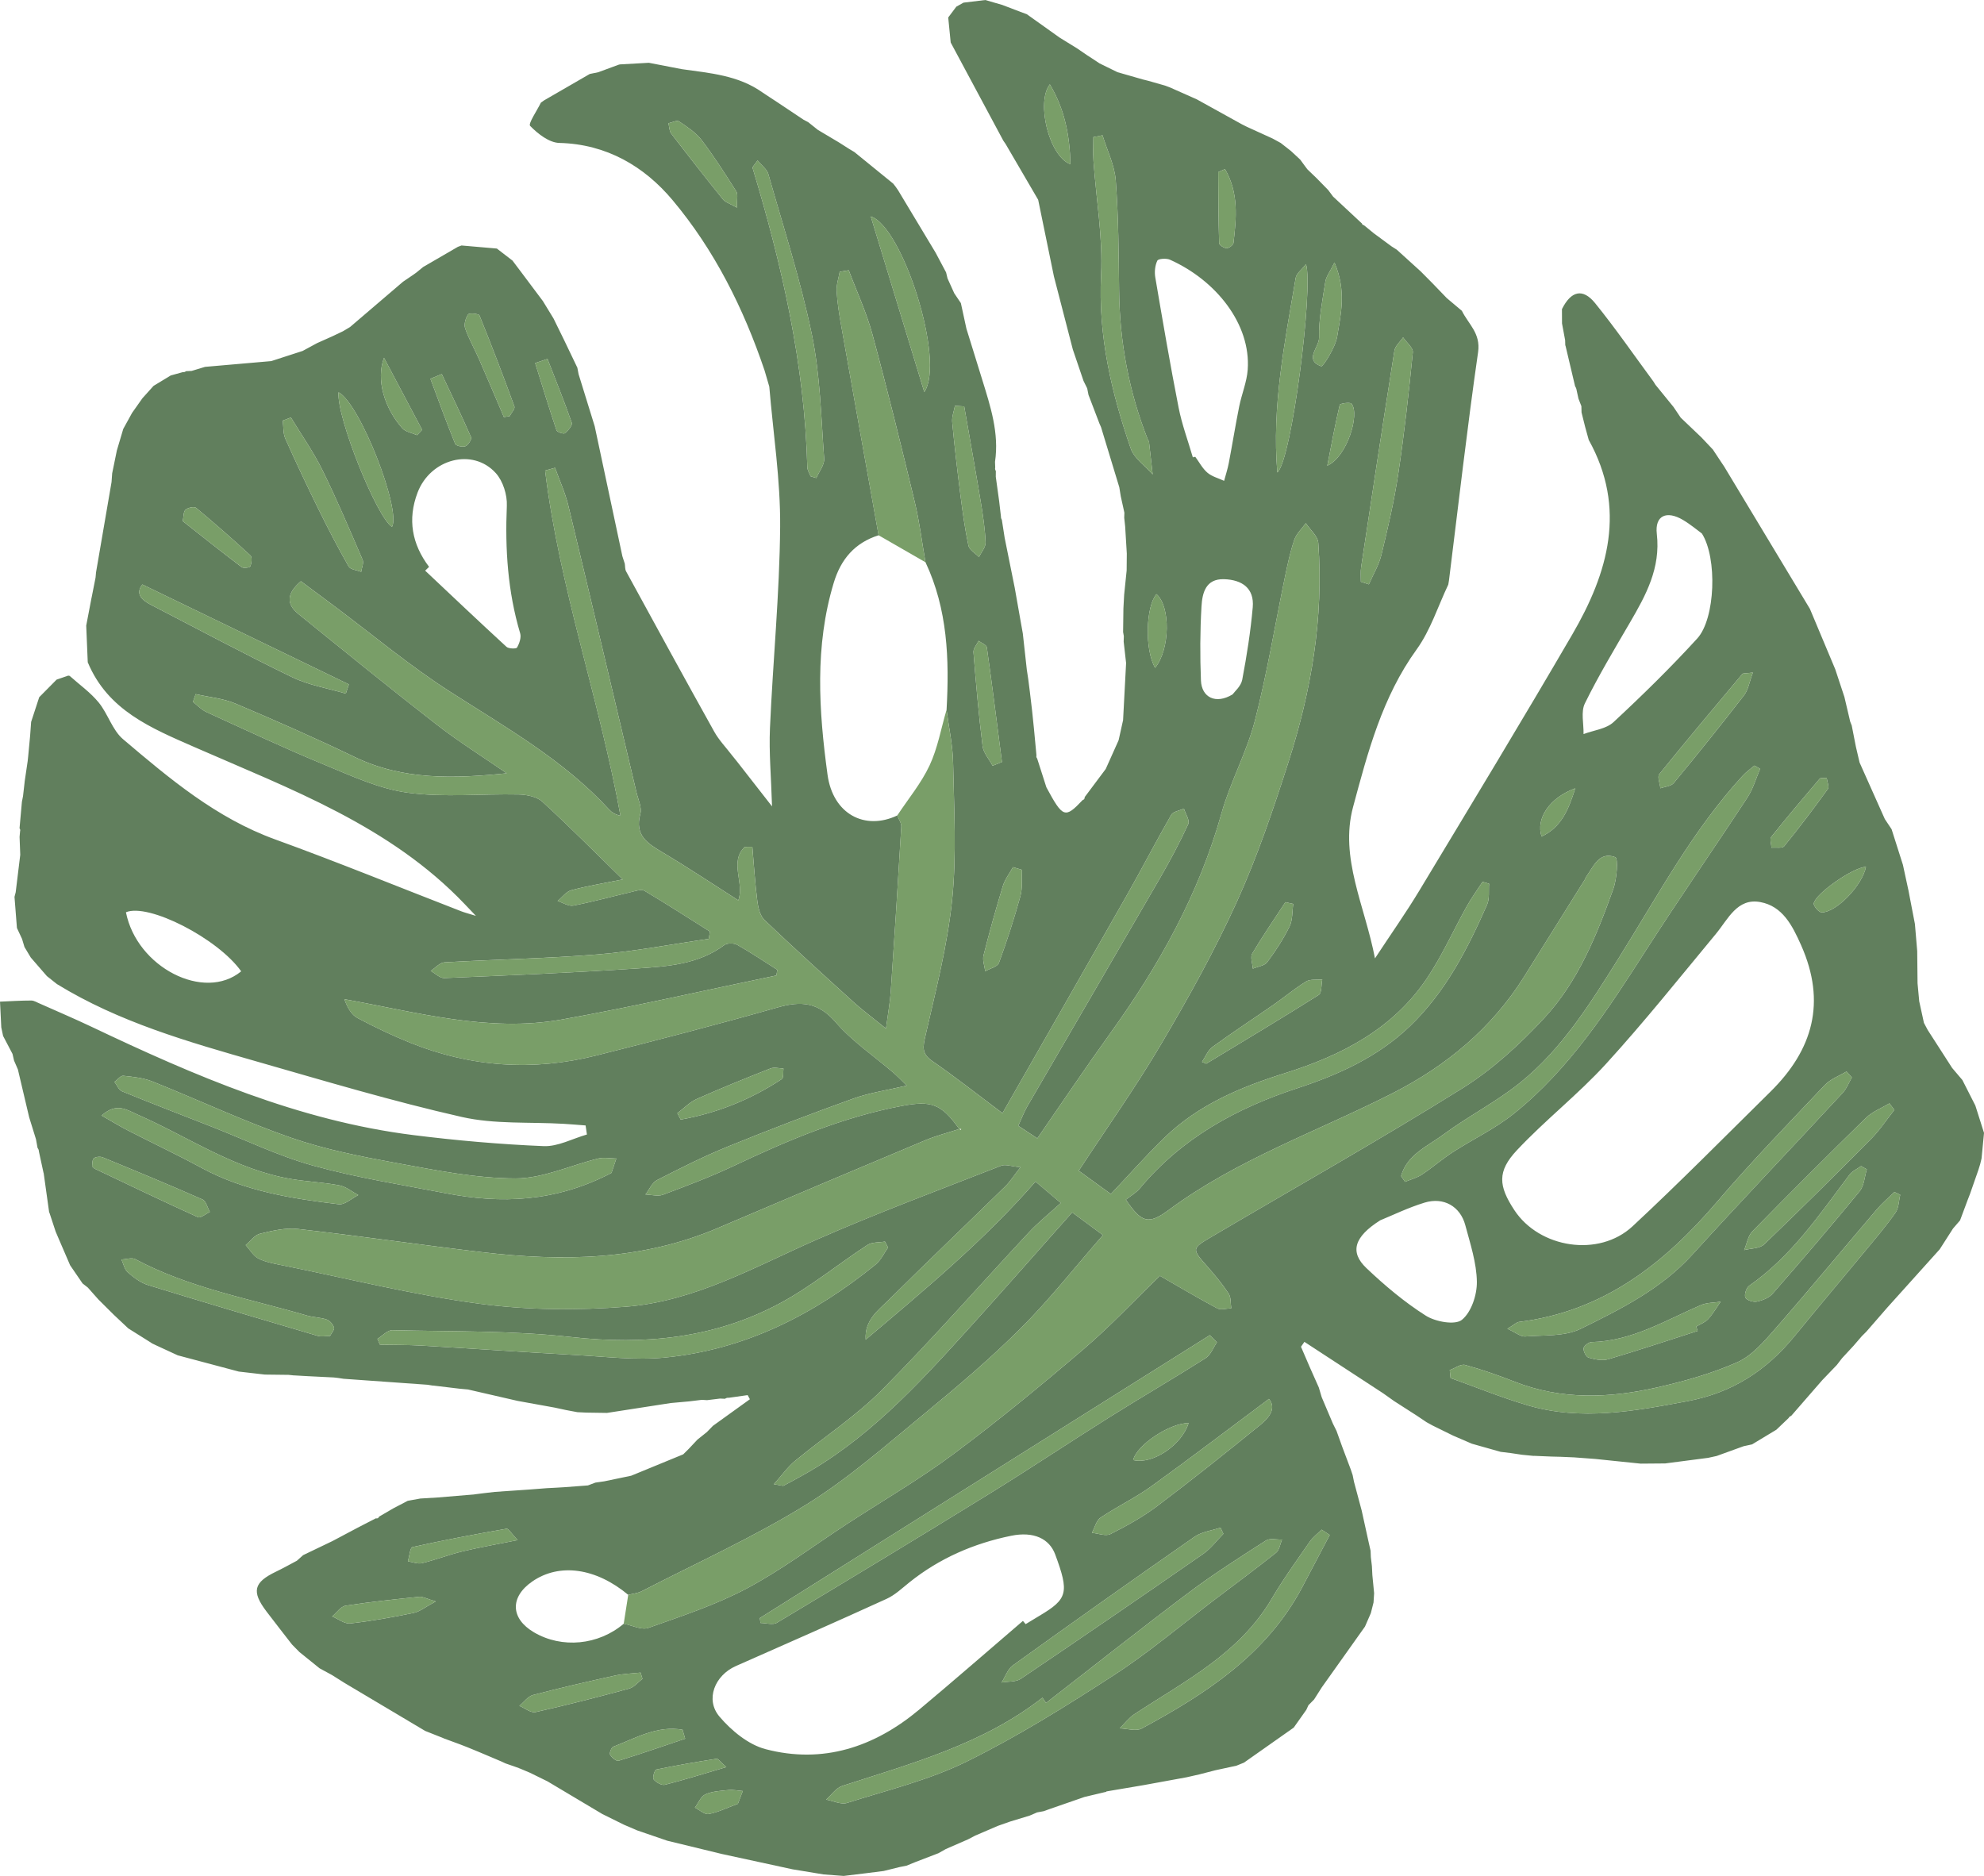
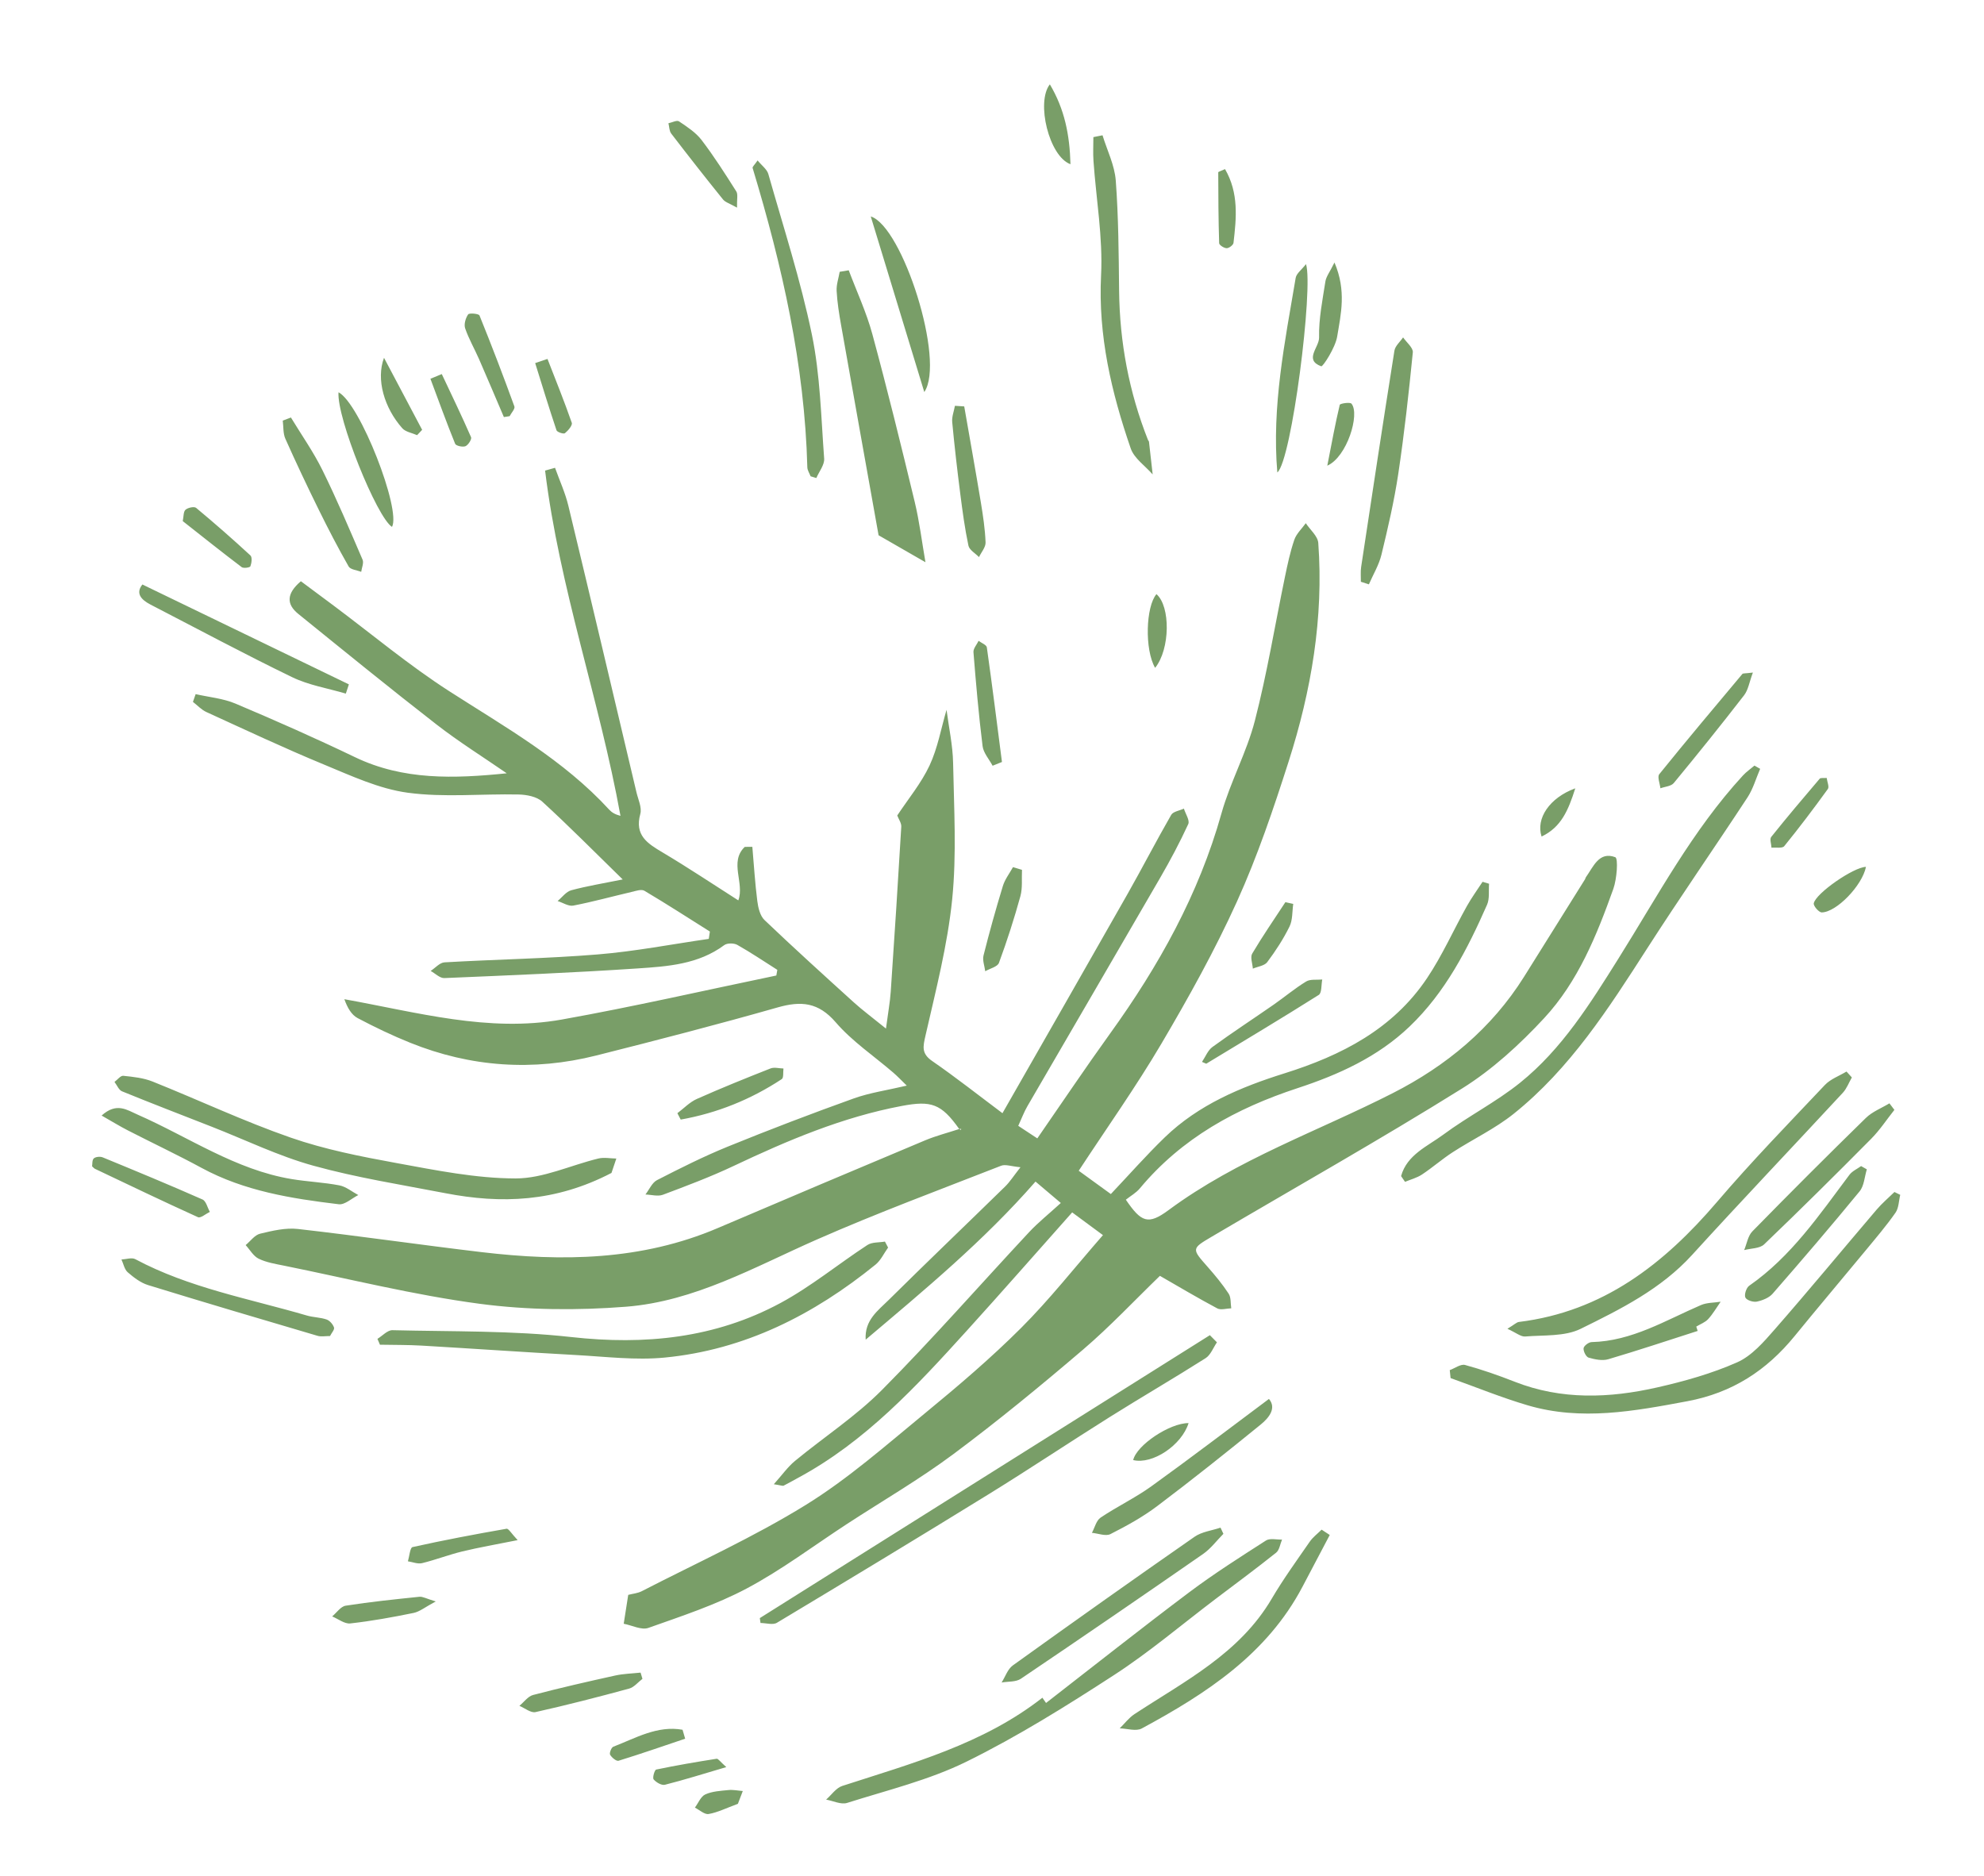
<svg xmlns="http://www.w3.org/2000/svg" height="472.8" preserveAspectRatio="xMidYMid meet" version="1.0" viewBox="0.0 0.0 500.0 472.8" width="500.0" zoomAndPan="magnify">
  <g>
    <g>
      <g>
        <g id="change1_1">
-           <path d="M261.379,456.767c-.629,.271-1.258,.543-1.887,.814-1.644,.5-3.288,.999-4.932,1.499-1.03,.363-2.061,.726-3.091,1.088-1.895,.814-3.79,1.628-5.685,2.443-.606,.317-1.212,.634-1.818,.951-1.87,.815-3.741,1.63-5.611,2.445-.614,.348-1.229,.696-1.843,1.044-1.93,.741-3.859,1.481-5.789,2.222-.756,.31-1.511,.619-2.267,.928-.569,.112-1.139,.224-1.708,.336-1.35,.333-2.7,.667-4.05,1-1.525,.193-3.051,.387-4.577,.58-1.834,.222-3.669,.445-5.503,.667-1.685-.127-3.37-.254-5.055-.38-2.602-.429-5.204-.858-7.806-1.287-5.946-1.29-11.891-2.579-17.837-3.868-4.59-1.115-9.179-2.23-13.768-3.345-2.51-.861-5.02-1.722-7.53-2.584-1.121-.48-2.243-.959-3.364-1.439-1.82-.899-3.639-1.798-5.459-2.698-4.601-2.742-9.202-5.484-13.803-8.226-1.481-.727-2.962-1.454-4.442-2.182l.023,.009c-.895-.377-1.789-.754-2.684-1.132l-.267,.281,.243-.302c-1.158-.403-2.316-.806-3.474-1.209-.367-.169-.733-.339-1.1-.509-.749-.318-1.499-.637-2.248-.955-1.094-.462-2.188-.924-3.281-1.387-.962-.396-1.923-.792-2.885-1.188-.644-.251-1.288-.503-1.932-.754-1.356-.499-2.712-.997-4.067-1.496l.022,.292,.024-.292c-1.597-.634-3.194-1.267-4.791-1.901l.096,.052c-6.801-4.047-13.602-8.093-20.403-12.14-1.048-.661-2.095-1.322-3.143-1.983-1.047-.567-2.093-1.135-3.14-1.702-1.697-1.369-3.394-2.739-5.091-4.108-.625-.636-1.25-1.272-1.875-1.908-2.144-2.771-4.309-5.526-6.426-8.317-3.811-5.025-3.236-7.323,2.397-10.025,1.787-.857,3.517-1.837,5.273-2.761,.524-.469,1.049-.939,1.573-1.408,2.462-1.181,4.924-2.362,7.386-3.544,2.132-1.131,4.263-2.262,6.395-3.393l4.543-2.342c.397,.097,.669-.045,.817-.425,1.198-.697,2.396-1.395,3.593-2.092,.287-.15,.574-.299,.86-.449,.921-.482,1.842-.963,2.763-1.445,1.059-.192,2.119-.383,3.179-.575,1.477-.09,2.953-.181,4.43-.271,3.071-.255,6.142-.509,9.213-.764l-.046-.011c.776-.098,1.552-.196,2.327-.294,.948-.111,1.896-.221,2.845-.332,2.845-.195,5.689-.389,8.534-.584,1.519-.117,3.038-.235,4.556-.352,.761-.04,1.521-.079,2.282-.119,.713-.042,1.426-.084,2.139-.126l5.953-.451c.629-.238,1.259-.475,1.888-.712l2.244-.322c2.258-.471,4.516-.942,6.774-1.413,4.37-1.795,8.739-3.591,13.109-5.386,.466-.463,.931-.926,1.397-1.389,.733-.779,1.466-1.558,2.2-2.338,.534-.425,1.067-.85,1.601-1.275,.256-.206,.513-.413,.769-.619,.512-.525,1.024-1.051,1.537-1.576,3.099-2.23,6.198-4.46,9.297-6.69-.188-.346-.376-.692-.564-1.038-1.584,.223-3.168,.447-4.753,.67-.35-.04-.667,.044-.95,.253-.416-.018-.831-.036-1.247-.054-1.093,.133-2.187,.267-3.28,.4-.438-.027-.875-.054-1.312-.081-1.067,.129-2.134,.259-3.201,.388-1.552,.14-3.105,.28-4.657,.42-5.35,.829-10.699,1.659-16.049,2.488-1.743-.026-3.486-.051-5.229-.077-.741-.036-1.482-.072-2.224-.108-.975-.183-1.95-.367-2.925-.55-.947-.204-1.895-.407-2.842-.611-3.08-.557-6.16-1.114-9.24-1.671l.028,.008c-4.199-.965-8.397-1.931-12.596-2.896-.717-.066-1.435-.132-2.152-.199-2.215-.265-4.429-.531-6.644-.796l.07,.034c-.504-.078-1.007-.156-1.511-.234l-21.112-1.501c-.48-.073-.96-.146-1.441-.219l-1.036-.116c-2.117-.105-4.233-.211-6.349-.316l.032,.005c-1.236-.071-2.472-.142-3.708-.213l.06,.017c-.48-.05-.959-.099-1.439-.149l-5.97-.071c-2.162-.249-4.325-.499-6.487-.748l-.055-.002c-5.135-1.367-10.27-2.734-15.406-4.101-1.789-.826-3.578-1.652-5.368-2.477-.422-.202-.844-.404-1.266-.606l.076,.007c-1.97-1.238-3.94-2.476-5.91-3.713-1.224-1.151-2.447-2.302-3.671-3.453-1.288-1.281-2.577-2.563-3.865-3.844-.886-.997-1.771-1.995-2.657-2.992-.443-.347-.886-.694-1.329-1.041-1.045-1.527-2.091-3.055-3.136-4.582-.953-2.213-1.906-4.426-2.86-6.639-.262-.613-.523-1.227-.785-1.84-.529-1.606-1.057-3.211-1.586-4.817l-.043,.022c-.467-3.345-.935-6.691-1.402-10.036l-.018,.048c-.39-1.806-.781-3.611-1.171-5.417-.009-.331-.12-.623-.335-.875-.135-.74-.271-1.479-.406-2.219-.571-1.839-1.141-3.678-1.712-5.517-.947-4.019-1.894-8.038-2.842-12.056-.323-.746-.646-1.493-.969-2.239-.129-.56-.259-1.119-.388-1.679-.791-1.508-1.582-3.017-2.373-4.525-.152-.72-.304-1.441-.457-2.161-.107-2.161-.214-4.322-.321-6.483,2.628-.109,5.256-.287,7.884-.284,.748,0,1.496,.53,2.243,.816,4.321,1.932,8.683,3.777,12.957,5.809,25.946,12.335,52.247,23.681,81.094,27.291,10.894,1.364,21.867,2.327,32.832,2.781,3.587,.148,7.265-1.891,10.902-2.93-.111-.761-.223-1.522-.334-2.283-1.832-.138-3.663-.301-5.497-.409-8.581-.505-17.421,.148-25.69-1.726-17.34-3.93-34.424-9.034-51.531-13.938-17.413-4.992-34.872-9.95-50.513-19.557-.844-.669-1.687-1.338-2.531-2.007-1.354-1.562-2.709-3.124-4.063-4.686-.528-.882-1.056-1.764-1.584-2.646-.205-.681-.409-1.362-.614-2.043-.429-.919-.859-1.837-1.289-2.756-.204-2.614-.409-5.228-.613-7.842,.1-.386,.201-.772,.301-1.158,.383-3.146,.766-6.293,1.149-9.439-.057-1.508-.113-3.015-.17-4.523,.042-.463,.084-.926,.126-1.389,.088-.281,.043-.539-.135-.774,.199-2.226,.399-4.451,.598-6.677,.093-.476,.187-.952,.281-1.427,.138-1.21,.276-2.42,.414-3.629l-.016,.045c.257-1.741,.514-3.482,.771-5.224,.041-.386,.082-.772,.124-1.158,.166-1.76,.332-3.519,.498-5.279,.083-1.152,.167-2.303,.251-3.455,.679-2.077,1.359-4.155,2.039-6.233l4.382-4.43c.977-.337,1.953-.673,2.93-1.01l.357,.066c2.464,2.21,5.237,4.167,7.309,6.697,2.344,2.862,3.441,6.966,6.153,9.266,11.722,9.945,23.471,19.862,38.325,25.251,15.758,5.718,31.288,12.064,46.923,18.124,.854,.331,1.751,.551,3.676,1.147-1.452-1.521-2.137-2.237-2.819-2.954-18.828-19.774-43.881-28.964-68.014-39.541-11.067-4.85-21.934-9.294-26.991-21.422-.129-3.078-.258-6.156-.386-9.234,.442-2.317,.885-4.635,1.327-6.952l.044-.179c.327-1.658,.655-3.316,.982-4.973,.04-.441,.081-.882,.121-1.323,1.303-7.586,2.605-15.172,3.908-22.758,.053-.734,.106-1.468,.159-2.201,.393-1.917,.785-3.835,1.178-5.752,.537-1.81,1.075-3.621,1.612-5.431,.742-1.349,1.484-2.697,2.227-4.046,.869-1.23,1.739-2.46,2.608-3.69,.935-1.039,1.87-2.078,2.805-3.117,1.443-.875,2.885-1.75,4.328-2.624,1.032-.285,2.063-.57,3.094-.855,.285,.05,.533-.024,.744-.223,.48-.023,.96-.045,1.44-.068,1.124-.336,2.247-.672,3.363-1.02,5.559-.493,11.126-.973,16.693-1.453,2.637-.854,5.273-1.708,7.91-2.562,1.214-.657,2.428-1.314,3.642-1.972l3.774-1.684c.911-.434,1.823-.868,2.735-1.301,.596-.355,1.192-.71,1.788-1.065,4.452-3.806,8.903-7.612,13.355-11.418,.848-.577,1.697-1.153,2.545-1.73,.27-.193,.541-.386,.812-.579,.573-.469,1.147-.938,1.72-1.407,2.914-1.693,5.828-3.386,8.742-5.078,.309-.114,.618-.228,.926-.342,2.968,.257,5.936,.515,8.905,.772,1.314,1.012,2.628,2.024,3.942,3.036,.714,.948,1.429,1.896,2.143,2.843,1.84,2.455,3.68,4.91,5.52,7.366,.894,1.464,1.788,2.928,2.682,4.392,.906,1.849,1.811,3.697,2.717,5.546,1.094,2.282,2.189,4.564,3.283,6.847,.104,.546,.208,1.091,.312,1.637,1.349,4.361,2.699,8.722,4.048,13.083v-.016c2.328,10.937,4.657,21.874,6.987,32.812,.202,.628,.403,1.255,.606,1.883,.102,.647,.035,1.387,.33,1.928,7.367,13.488,14.729,26.979,22.214,40.402,1.202,2.155,2.977,3.989,4.488,5.971,.418,.518,.835,1.036,1.253,1.554,2.745,3.516,5.489,7.032,8.823,11.303-.227-7.513-.788-13.613-.523-19.677,.742-16.943,2.429-33.867,2.567-50.807,.096-11.758-1.754-23.532-2.734-35.299-.396-1.357-.793-2.714-1.189-4.071-5.285-15.654-12.644-30.381-23.217-42.973-7.095-8.449-16.591-14.091-28.51-14.376-2.561-.061-5.415-2.305-7.359-4.298-.535-.548,1.731-3.828,2.711-5.854,.27-.192,.541-.385,.811-.577,3.834-2.217,7.669-4.434,11.503-6.65,.718-.147,1.435-.295,2.153-.442,1.687-.623,3.374-1.246,5.061-1.869,0,0,.372-.097,.371-.101,2.438-.139,4.876-.274,7.315-.41,1.867,.361,3.734,.722,5.602,1.083,.893,.172,1.786,.345,2.679,.518,7.042,1.004,14.224,1.523,20.31,5.848,.631,.417,1.262,.835,1.894,1.252,.642,.42,1.283,.841,1.924,1.261,2.186,1.459,4.372,2.918,6.558,4.376,.399,.211,.797,.421,1.196,.632,.807,.645,1.614,1.29,2.421,1.935,1.778,1.058,3.557,2.116,5.335,3.175,.844,.538,1.689,1.076,2.533,1.614,.449,.268,.897,.536,1.345,.804,3.261,2.653,6.523,5.306,9.784,7.959,.207,.267,.415,.534,.622,.8,.199,.287,.399,.574,.598,.861,3.156,5.25,6.312,10.499,9.468,15.749,.879,1.655,1.758,3.31,2.637,4.965,.121,.502,.241,1.004,.362,1.507,.566,1.251,1.132,2.501,1.698,3.752,.555,.824,1.11,1.648,1.665,2.472,.465,2.145,.931,4.29,1.396,6.436,.728,2.349,1.456,4.699,2.184,7.048,.595,1.922,1.191,3.843,1.784,5.765,2.089,6.765,4.32,13.509,3.24,20.768,.017,.475,.035,.95,.052,1.425-.078,.313-.025,.603,.157,.87-.005,.481-.01,.962-.015,1.443,.283,2.045,.565,4.09,.847,6.135,.151,1.287,.301,2.574,.452,3.861-.015,.311,.061,.598,.228,.861,.236,1.513,.472,3.026,.708,4.538,.848,4.208,1.696,8.417,2.544,12.625,.453,2.564,.905,5.128,1.358,7.693,.225,1.264,.45,2.528,.675,3.792,.347,3.139,.693,6.279,1.04,9.418l.006-.04c.114,.758,.228,1.516,.342,2.275,.128,1.011,.256,2.023,.385,3.034,.187,1.574,.373,3.148,.56,4.721,.157,1.516,.313,3.033,.47,4.549,.212,2.257,.424,4.513,.637,6.769-.082,.289-.025,.548,.171,.776,.775,2.42,1.549,4.841,2.324,7.261,4.173,7.738,4.698,7.924,9.141,3.228,.367-.105,.54-.353,.518-.746,1.767-2.362,3.534-4.724,5.301-7.086,1.077-2.403,2.154-4.805,3.231-7.208l-.315-.207,.327,.2c.354-1.599,.709-3.198,1.063-4.797l.065-.267c.254-4.807,.508-9.615,.762-14.422-.204-1.8-.407-3.601-.61-5.401,.014-.459,.027-.918,.041-1.377l-.185-1.037c.026-1.985,.053-3.97,.079-5.955,.062-1.141,.123-2.282,.185-3.423,.21-2.05,.421-4.101,.631-6.151,.013-1.416,.025-2.832,.038-4.248-.138-2.274-.275-4.548-.413-6.822-.079-.736-.158-1.473-.237-2.209l.04-1.274c-.304-1.379-.608-2.758-.913-4.137-.122-.755-.243-1.511-.365-2.266-1.536-5.055-3.071-10.109-4.607-15.164-.135-.304-.269-.607-.404-.911-.919-2.405-1.837-4.81-2.756-7.216-.108-.548-.217-1.096-.325-1.643-.309-.627-.619-1.253-.929-1.88-.898-2.64-1.796-5.28-2.694-7.92-1.588-6.135-3.175-12.27-4.763-18.405-1.323-6.439-2.646-12.877-3.969-19.316l-8.218-14.081-.565-.816c-4.421-8.247-8.842-16.493-13.264-24.74-.208-2.104-.416-4.208-.624-6.312,.681-.909,1.362-1.817,2.044-2.725,.604-.338,1.208-.677,1.813-1.015,1.829-.22,3.659-.44,5.488-.66,1.425,.412,2.85,.824,4.274,1.236,1.539,.587,3.077,1.174,4.616,1.761,.52,.192,1.04,.384,1.561,.576,1.423,1.014,2.847,2.027,4.27,3.041,1.335,.952,2.669,1.904,4.004,2.856,1.475,.91,2.949,1.82,4.424,2.729,.844,.577,1.688,1.155,2.532,1.732,.406,.261,.812,.522,1.217,.784l1.896,1.256c1.505,.738,3.01,1.477,4.515,2.215,2.126,.61,4.251,1.22,6.377,1.83,.486,.122,.972,.244,1.458,.366,1.394,.398,2.789,.796,4.183,1.194,.408,.154,.816,.307,1.224,.461,2.249,.999,4.499,1.998,6.748,2.997,3.764,2.083,7.528,4.166,11.291,6.249,.433,.219,.866,.438,1.299,.657,2.183,.996,4.366,1.992,6.549,2.987,.671,.367,1.342,.734,2.013,1.102,.857,.672,1.715,1.344,2.572,2.016,.78,.726,1.56,1.451,2.34,2.177,.406,.554,.811,1.108,1.217,1.662,.199,.264,.398,.529,.597,.793,.767,.737,1.533,1.473,2.3,2.21,.978,.999,1.956,1.998,2.934,2.998,.413,.554,.826,1.107,1.239,1.661,2.421,2.258,4.843,4.515,7.264,6.773,.065,.266,.234,.411,.507,.435,.828,.679,1.656,1.358,2.484,2.036,1.497,1.103,2.994,2.205,4.491,3.308,.436,.277,.872,.553,1.308,.83,2.003,1.818,4.007,3.635,6.01,5.453,.981,.989,1.963,1.978,2.944,2.966,1.214,1.26,2.428,2.52,3.641,3.779,1.27,1.07,2.54,2.139,3.81,3.209,1.627,3.336,4.768,5.651,4.085,10.39-2.759,19.139-4.944,38.361-7.341,57.553-.059,.351-.118,.701-.177,1.052-2.61,5.485-4.475,11.508-7.977,16.347-8.671,11.982-12.318,25.953-16.014,39.696-3.452,12.833,3,24.941,5.518,38.159,4.132-6.286,7.843-11.543,11.157-17.04,12.945-21.476,25.948-42.919,38.566-64.587,9.059-15.557,13.753-31.766,4.15-49.038-.304-1.102-.607-2.204-.911-3.306-.301-1.207-.603-2.413-.904-3.62l-.037-1.575c-.246-.635-.493-1.269-.739-1.904-.158-.724-.316-1.447-.474-2.171-.048-.338-.171-.647-.368-.925-.814-3.44-1.627-6.88-2.441-10.32l-.034,.072-.041-1.376c-.262-1.411-.524-2.821-.786-4.232-.006-1.201-.012-2.403-.017-3.604,2.287-4.593,5.242-5.356,8.366-1.498,5.154,6.363,9.81,13.129,14.676,19.725,.177,.282,.354,.565,.531,.847,1.519,1.866,3.037,3.733,4.556,5.6,.601,.893,1.201,1.785,1.802,2.678,1.746,1.665,3.492,3.329,5.237,4.994,.957,1.015,1.914,2.029,2.871,3.044,.755,1.14,1.51,2.28,2.265,3.419,.185,.275,.371,.55,.557,.826,7.21,11.968,14.42,23.937,21.63,35.905,2.129,5.075,4.257,10.149,6.386,15.224,.768,2.324,1.536,4.647,2.304,6.971,.487,2.071,.974,4.142,1.461,6.213,.13,.328,.259,.656,.389,.984,.348,1.783,.696,3.565,1.045,5.348,.311,1.329,.622,2.658,.933,3.987,2.121,4.75,4.243,9.501,6.364,14.251,.568,.853,1.136,1.706,1.704,2.56,.951,2.99,1.902,5.98,2.853,8.97,.455,2.108,.911,4.215,1.366,6.323l.004-.038c.138,.732,.276,1.465,.414,2.197,.413,2.142,.827,4.284,1.24,6.425,.193,2.273,.386,4.547,.579,6.82,.028,2.706,.056,5.412,.084,8.118,.144,1.552,.288,3.105,.431,4.657l.007-.036c.39,1.79,.78,3.58,1.171,5.369,.316,.596,.632,1.192,.948,1.787,2.055,3.193,4.109,6.385,6.164,9.578,.861,1.014,1.721,2.028,2.581,3.042,1.088,2.142,2.175,4.283,3.263,6.425,.729,2.299,1.458,4.598,2.187,6.897-.207,2.146-.415,4.293-.622,6.44-.115,.473-.229,.945-.343,1.418-.144,.469-.287,.937-.431,1.405-.715,2.051-1.43,4.102-2.145,6.152-.184,.47-.368,.939-.551,1.409-.65,1.744-1.3,3.488-1.951,5.232l-.065,.071c-.571,.661-1.141,1.321-1.711,1.982-1.115,1.742-2.231,3.484-3.346,5.226-4.404,4.895-8.807,9.79-13.211,14.684-1.764,2.028-3.527,4.056-5.291,6.084-.374,.372-.748,.743-1.122,1.115-.692,.803-1.383,1.606-2.075,2.409-.969,1.048-1.939,2.095-2.908,3.143-.444,.576-.889,1.153-1.334,1.729-1.22,1.271-2.44,2.541-3.659,3.812-2.602,2.992-5.204,5.983-7.806,8.975l-.427,.235-.296,.388-3.032,2.893c-2.041,1.233-4.082,2.465-6.123,3.697-.713,.155-1.425,.309-2.138,.464-2.267,.821-4.533,1.641-6.8,2.462-.718,.157-1.437,.315-2.155,.472-3.604,.469-7.208,.938-10.812,1.407l-6.168,.051c-3.827-.395-7.654-.789-11.48-1.184-1.693-.126-3.386-.252-5.078-.378l-.069-.011c-1.197-.052-2.394-.103-3.591-.154-.736-.018-1.472-.036-2.209-.054-1.474-.062-2.947-.123-4.421-.185l-.167,.012c-.966-.095-1.931-.189-2.897-.283-.924-.139-1.849-.278-2.773-.416-.871-.107-1.742-.213-2.613-.32-2.412-.681-4.823-1.363-7.235-2.044-1.571-.677-3.141-1.355-4.712-2.032-.679-.334-1.358-.667-2.036-1.001-1.071-.527-2.141-1.053-3.212-1.58l-.071-.042c-.469-.257-.937-.514-1.405-.772-.829-.557-1.659-1.115-2.488-1.672-1.897-1.218-3.794-2.436-5.691-3.654l-2.75-1.952c-6.617-4.324-13.235-8.647-19.852-12.971-.288,.411-.577,.822-.865,1.232,.73,1.695,1.46,3.391,2.19,5.086,.769,1.73,1.539,3.46,2.308,5.189,.24,.812,.48,1.623,.721,2.434,.942,2.222,1.883,4.444,2.825,6.666,.306,.615,.612,1.23,.918,1.845,.472,1.317,.944,2.633,1.416,3.95l2.187,5.812c.153,.456,.305,.913,.458,1.37,.113,.565,.227,1.131,.341,1.696,.647,2.417,1.294,4.833,1.94,7.25,.531,2.414,1.061,4.829,1.592,7.243,.215,.956,.429,1.912,.644,2.868,.022,.538,.045,1.075,.068,1.613,.089,.756,.178,1.512,.267,2.268,.039,.763,.079,1.527,.118,2.29,.147,1.512,.294,3.023,.44,4.535-.05,.781-.099,1.562-.148,2.342-.226,.894-.453,1.787-.679,2.681-.493,1.13-.985,2.261-1.478,3.391-3.641,5.123-7.281,10.246-10.922,15.369-.632,.997-1.264,1.994-1.896,2.991-.478,.486-.955,.972-1.433,1.458-.174,.381-.348,.761-.522,1.142-1.061,1.5-2.122,2.999-3.183,4.499-4.18,2.942-8.359,5.884-12.539,8.827-.632,.257-1.263,.513-1.895,.77-1.78,.385-3.561,.771-5.341,1.156-1.33,.343-2.66,.687-3.99,1.03-1.086,.246-2.173,.492-3.259,.739-3.601,.658-7.201,1.316-10.802,1.973-3.125,.529-6.25,1.058-9.374,1.587l-.054,.097c-1.82,.431-3.639,.862-5.459,1.292-2.959,1.026-5.917,2.052-8.875,3.078-.474,.171-.949,.341-1.425,.513-.549,.102-1.096,.204-1.643,.305Zm-39.964-321.867c-5.985,1.908-9.492,5.996-11.302,11.991-4.829,15.994-3.762,32.213-1.564,48.335,1.356,9.95,9.401,14.16,17.579,10.293,.355,.943,1.067,1.906,1.013,2.825-.818,13.866-1.709,27.728-2.656,41.586-.182,2.661-.675,5.3-1.202,9.292-3.709-3.007-5.97-4.672-8.041-6.549-7.582-6.872-15.168-13.743-22.57-20.805-1.12-1.069-1.599-3.111-1.811-4.774-.579-4.537-.857-9.112-1.254-13.673l-1.907,.01c-4.003,3.806,.006,9.151-1.628,13.483-6.453-4.112-12.646-8.258-19.043-12.06-3.822-2.271-7.147-4.304-5.657-9.725,.442-1.609-.538-3.639-.967-5.452-5.696-24.083-11.37-48.172-17.167-72.231-.787-3.264-2.22-6.372-3.354-9.552-.835,.234-1.67,.469-2.506,.703,3.598,29.506,13.699,57.733,18.998,87.014-1.362-.351-2.199-.861-2.836-1.556-11.506-12.549-26.159-20.762-40.272-29.832-10.164-6.532-19.495-14.361-29.199-21.609-2.785-2.081-5.578-4.152-8.236-6.13-3.689,3.133-3.646,5.811-.662,8.226,11.561,9.358,23.096,18.755,34.843,27.876,5.667,4.4,11.784,8.219,17.698,12.302-13.313,1.36-26.095,1.771-38.235-4.062-9.916-4.764-19.988-9.219-30.122-13.501-3.126-1.321-6.683-1.623-10.043-2.391-.227,.652-.454,1.303-.681,1.955,1.121,.865,2.126,1.982,3.38,2.554,9.857,4.503,19.671,9.123,29.684,13.257,6.861,2.832,13.862,6.109,21.085,7.084,9.159,1.236,18.609,.239,27.928,.445,2.026,.045,4.562,.524,5.954,1.797,6.687,6.113,13.063,12.567,20.278,19.612-4.854,.984-8.964,1.647-12.963,2.724-1.298,.349-2.305,1.779-3.445,2.715,1.324,.416,2.754,1.385,3.952,1.153,4.925-.953,9.773-2.294,14.663-3.435,1.071-.25,2.491-.759,3.252-.307,5.574,3.307,11.021,6.829,16.509,10.282-.093,.616-.186,1.232-.279,1.848-9.319,1.344-18.601,3.153-27.967,3.918-12.845,1.05-25.759,1.252-38.633,1.996-1.201,.069-2.328,1.414-3.489,2.166,1.15,.629,2.324,1.847,3.445,1.8,16.242-.683,32.49-1.347,48.709-2.431,7.572-.507,15.305-1.021,21.833-5.875,.737-.548,2.442-.538,3.29-.06,3.448,1.943,6.737,4.169,10.085,6.291-.083,.476-.166,.952-.249,1.428-18.019,3.736-35.967,7.865-54.076,11.097-18.483,3.3-36.437-1.831-54.789-5.125,.809,2.259,1.839,3.963,3.349,4.762,4.307,2.282,8.729,4.395,13.25,6.217,15.268,6.153,30.975,7.221,46.918,3.201,15.27-3.85,30.524-7.79,45.667-12.105,5.932-1.69,10.28-1.321,14.654,3.752,4.155,4.819,9.638,8.489,14.515,12.691,1.067,.919,2.035,1.953,3.384,3.259-4.938,1.167-9.33,1.784-13.417,3.251-10.637,3.819-21.204,7.854-31.673,12.114-6.09,2.478-11.991,5.447-17.847,8.45-1.262,.647-1.962,2.389-2.921,3.627,1.477,.047,3.122,.543,4.401,.063,6.001-2.253,12.023-4.515,17.811-7.253,13.64-6.452,27.44-12.313,42.388-15.128,7.402-1.394,9.937-.602,14.478,5.815-2.884,.947-5.848,1.701-8.639,2.871-17.426,7.308-34.83,14.671-52.21,22.09-19.202,8.197-39.214,8.468-59.461,6.072-15.459-1.829-30.867-4.083-46.334-5.84-3.111-.353-6.437,.44-9.548,1.189-1.364,.329-2.435,1.876-3.639,2.87,1.077,1.177,1.945,2.782,3.279,3.431,1.949,.949,4.21,1.313,6.374,1.751,16.407,3.316,32.716,7.402,49.273,9.605,12.14,1.615,24.687,1.705,36.918,.748,17.321-1.355,32.423-10.032,48.054-16.912,15.274-6.722,30.95-12.533,46.497-18.623,1.079-.423,2.554,.166,4.872,.379-1.789,2.274-2.673,3.695-3.836,4.831-9.786,9.567-19.681,19.023-29.407,28.651-2.691,2.664-6.082,5.067-5.77,9.975,14.862-12.562,29.776-24.915,42.805-39.843,2.258,1.911,4.214,3.567,6.375,5.396-3.072,2.807-5.723,4.92-8.01,7.371-12.356,13.244-24.3,26.893-37.054,39.739-6.61,6.659-14.647,11.891-21.931,17.9-1.821,1.502-3.222,3.514-5.334,5.87,1.853,.287,2.241,.479,2.476,.362,1.214-.602,2.384-1.293,3.578-1.935,17.029-9.157,29.888-23.112,42.631-37.172,8.83-9.743,17.496-19.635,26.506-29.765,3.166,2.338,5.366,3.963,7.757,5.729-7.16,8.198-13.454,16.228-20.62,23.386-7.626,7.616-15.882,14.644-24.219,21.495-9.776,8.032-19.368,16.518-30.075,23.13-13.207,8.156-27.474,14.599-41.311,21.729-1.024,.528-2.27,.626-3.412,.924-8.168-6.806-17.349-8.087-24.177-3.375-5.683,3.922-5.508,9.337,.415,12.819,7.035,4.136,16.25,3.254,22.624-2.167,2.089,.398,4.484,1.662,6.213,1.048,8.417-2.989,17.019-5.799,24.861-9.975,8.794-4.683,16.84-10.771,25.221-16.234,8.949-5.834,18.231-11.217,26.782-17.585,11.223-8.358,22.058-17.269,32.703-26.36,6.76-5.773,12.871-12.306,19.35-18.572,4.715,2.707,9.519,5.573,14.45,8.201,.914,.487,2.339,.012,3.528-.018-.196-1.249-.027-2.737-.659-3.7-1.567-2.388-3.41-4.615-5.305-6.762-4-4.532-4.084-4.564,.988-7.554,21.076-12.425,42.403-24.445,63.154-37.39,7.631-4.76,14.533-11.099,20.681-17.726,8.532-9.197,13.243-20.856,17.426-32.558,.907-2.538,1.267-7.712,.497-8.002-4.096-1.542-5.522,2.413-7.428,5.08-.096,.134-.102,.33-.191,.471-5.124,8.201-10.239,16.407-15.381,24.596-8.163,13-19.57,22.436-33.083,29.319-18.921,9.636-39.178,16.656-56.481,29.465-5.183,3.837-6.894,3.087-10.782-2.61,1.186-.941,2.579-1.711,3.528-2.851,10.555-12.675,24.288-20.192,39.733-25.261,10.327-3.39,20.215-7.852,28.253-15.539,9.022-8.629,14.579-19.482,19.518-30.691,.678-1.539,.362-3.516,.507-5.29-.548-.163-1.095-.326-1.642-.489-1.327,2.043-2.774,4.02-3.96,6.143-3.369,6.032-6.193,12.417-10.023,18.132-8.616,12.858-21.554,19.488-35.945,24.001-11.025,3.457-21.676,7.923-30.167,16.139-4.63,4.48-8.9,9.332-13.581,14.279-1.889-1.37-4.73-3.431-8.094-5.872,7.064-10.779,14.414-21.132,20.838-32.031,6.865-11.648,13.474-23.531,19.047-35.831,5.153-11.373,9.181-23.308,12.996-35.222,5.728-17.887,8.872-36.257,7.489-55.136-.127-1.728-2.055-3.323-3.147-4.981-.992,1.386-2.366,2.641-2.895,4.186-1.043,3.046-1.712,6.233-2.369,9.397-2.505,12.07-4.49,24.271-7.567,36.192-2.061,7.986-6.196,15.424-8.426,23.38-5.715,20.388-15.794,38.438-28.063,55.467-6.216,8.628-12.139,17.467-18.341,26.422-1.198-.789-2.949-1.943-4.802-3.165,.865-1.877,1.452-3.48,2.296-4.934,11.152-19.215,22.37-38.392,33.495-57.623,2.54-4.392,4.933-8.886,7.05-13.491,.429-.934-.691-2.579-1.097-3.896-1.094,.511-2.707,.723-3.2,1.58-3.794,6.593-7.278,13.364-11.031,19.981-10.351,18.247-20.786,36.446-31.493,55.198-6.077-4.548-11.759-9.04-17.708-13.146-2.739-1.89-2.332-3.598-1.688-6.425,2.593-11.374,5.554-22.774,6.724-34.332,1.149-11.348,.451-22.901,.232-34.359-.085-4.471-1.074-8.925-1.652-13.387,.716-12.757,.272-25.348-5.316-37.204-.888-5.086-1.51-10.236-2.715-15.245-3.399-14.12-6.868-28.229-10.669-42.245-1.491-5.498-3.94-10.736-5.952-16.093l-2.279,.388c-.278,1.609-.856,3.234-.769,4.823,.157,2.867,.613,5.73,1.115,8.564,3.126,17.674,6.299,35.34,9.456,53.008Zm160.222,170.077c6.313,9.606,21.308,11.974,29.796,4.079,11.849-11.021,23.222-22.555,34.75-33.919,10.716-10.563,14.111-22.534,7.739-36.892-2.264-5.101-4.718-9.865-10.301-10.9-5.825-1.08-8.114,4.309-11.197,8.029-9.12,11.001-18.046,22.19-27.671,32.738-7.019,7.692-15.352,14.178-22.477,21.783-4.995,5.331-4.639,8.996-.639,15.082Zm-123.841,103.535c.227,.271,.455,.541,.682,.812,1.164-.706,2.322-1.42,3.492-2.115,7.108-4.219,7.522-5.835,3.955-15.456-1.474-3.973-5.414-5.86-11.111-4.696-9.413,1.923-18.063,5.673-25.627,11.733-1.848,1.481-3.638,3.197-5.749,4.16-12.611,5.753-25.298,11.343-37.982,16.934-5.298,2.336-7.807,8.42-4.133,12.748,3.002,3.536,7.275,7.062,11.612,8.199,14.465,3.794,27.407-.513,38.698-9.947,8.805-7.357,17.448-14.908,26.162-22.373ZM108.133,142.865c-.329,.318-.658,.637-.986,.955,6.814,6.418,13.601,12.866,20.496,19.196,.545,.501,2.474,.534,2.671,.179,.578-1.039,1.09-2.529,.775-3.588-3.134-10.525-3.825-21.234-3.358-32.157,.117-2.729-.97-6.198-2.764-8.194-5.812-6.465-16.499-3.648-19.743,4.912-2.549,6.725-1.417,12.967,2.91,18.697Zm320.772-8.409c-1.195-.869-2.874-2.295-4.742-3.404-4.149-2.463-7.154-1.142-6.619,3.507,.994,8.628-2.747,15.44-6.787,22.368-3.913,6.711-7.921,13.389-11.342,20.349-1.042,2.12-.274,5.129-.335,7.731,2.552-.966,5.699-1.291,7.551-3.011,7.283-6.761,14.399-13.741,21.1-21.075,4.583-5.016,5.093-20.292,1.173-26.465Zm-128.293-19.193c.204-.048,.407-.096,.611-.144,1.008,1.364,1.822,2.955,3.081,4.024,1.147,.974,2.775,1.382,4.192,2.039,.398-1.49,.887-2.962,1.176-4.473,.907-4.744,1.672-9.516,2.623-14.252,.627-3.125,1.928-6.173,2.15-9.311,.811-11.452-7.955-22.483-19.6-27.695-.901-.403-2.934-.261-3.177,.241-.588,1.212-.75,2.841-.518,4.206,1.864,10.958,3.735,21.919,5.877,32.825,.835,4.251,2.37,8.364,3.586,12.54Zm47.235,192.283c-6.631,4.189-7.719,8.031-3.491,12.048,4.628,4.398,9.597,8.581,14.97,11.988,2.44,1.547,7.376,2.441,9.093,1.052,2.374-1.919,3.824-6.291,3.776-9.584-.069-4.776-1.661-9.574-2.918-14.278-1.267-4.74-5.46-7.148-10.259-5.68-4.184,1.28-8.163,3.231-11.171,4.455Zm5.245-11.145c.333,.484,.666,.967,.998,1.451,1.435-.601,3.002-1.002,4.276-1.846,2.665-1.765,5.087-3.902,7.77-5.637,5.067-3.277,10.631-5.9,15.308-9.643,14.244-11.4,23.947-26.562,33.675-41.706,8.228-12.809,16.924-25.315,25.275-38.046,1.422-2.169,2.145-4.796,3.192-7.212-.479-.272-.958-.544-1.437-.816-.976,.831-2.051,1.57-2.912,2.506-12.728,13.838-21.482,30.368-31.375,46.143-7.099,11.321-14.223,22.794-24.786,31.288-6.04,4.857-13.09,8.439-19.336,13.066-3.978,2.947-9.153,5.052-10.648,10.453Zm-89.469,132.786c-.307-.44-.614-.88-.922-1.32-14.956,11.708-32.876,16.53-50.438,22.233-1.563,.508-2.72,2.268-4.066,3.447,1.772,.315,3.761,1.316,5.28,.834,10.143-3.217,20.675-5.757,30.14-10.423,12.857-6.339,25.121-14,37.167-21.822,8.901-5.779,17.048-12.717,25.531-19.14,5.113-3.871,10.276-7.678,15.285-11.679,.842-.672,1.013-2.184,1.494-3.308-1.366,.051-3.055-.401-4.046,.235-6.556,4.208-13.153,8.395-19.375,13.07-12.143,9.124-24.048,18.565-36.052,27.874Zm-39.809-114.769l-.795-1.509c-1.488,.264-3.256,.102-4.42,.863-7.356,4.806-14.222,10.478-21.918,14.623-16.468,8.871-34.137,10.644-52.73,8.572-14.901-1.66-30.025-1.354-45.056-1.727-1.239-.031-2.515,1.421-3.774,2.184,.211,.492,.422,.983,.632,1.474,3.512,.07,7.03,.025,10.534,.229,12.987,.758,25.967,1.668,38.957,2.379,7.419,.406,14.931,1.347,22.265,.637,20.174-1.952,37.565-10.796,53.139-23.427,1.337-1.085,2.123-2.85,3.165-4.299Zm141.549,30.885c.069,.668,.138,1.337,.207,2.005,6.485,2.314,12.878,4.94,19.473,6.877,13.467,3.954,26.779,1.465,40.212-1.048,11.313-2.116,19.954-7.746,27.038-16.438,5.89-7.226,11.92-14.338,17.855-21.528,2.581-3.126,5.222-6.221,7.544-9.534,.838-1.196,.824-2.989,1.198-4.51-.487-.238-.973-.476-1.46-.713-1.497,1.468-3.117,2.831-4.472,4.42-8.584,10.064-17.008,20.267-25.714,30.223-2.751,3.146-5.774,6.65-9.434,8.274-6.406,2.841-13.306,4.776-20.171,6.332-12.031,2.727-24.102,3.209-35.93-1.44-4.088-1.606-8.254-3.066-12.486-4.218-1.089-.296-2.563,.827-3.861,1.298Zm-211.259-49.698c.15-.446,.685-2.035,1.22-3.624-1.513-.02-3.101-.353-4.525-.008-6.978,1.691-13.914,5.029-20.861,5.021-10.022-.011-20.104-2.069-30.045-3.883-8.977-1.638-18.044-3.42-26.632-6.405-11.808-4.105-23.172-9.476-34.797-14.129-2.3-.921-4.902-1.193-7.397-1.452-.677-.07-1.473,.999-2.214,1.545,.625,.811,1.081,2.034,1.9,2.368,7.506,3.064,15.075,5.971,22.624,8.927,8.505,3.33,16.809,7.385,25.564,9.81,10.918,3.024,22.191,4.795,33.342,6.946,13.961,2.693,27.645,2.28,41.821-5.115Zm152.583,42.694c-.594-.601-1.187-1.202-1.78-1.802-37.808,23.768-75.615,47.536-113.423,71.304,.059,.411,.119,.821,.178,1.231,1.393,.009,3.11,.56,4.131-.052,17.869-10.72,35.702-21.502,53.436-32.443,10.248-6.323,20.263-13.022,30.463-19.422,7.996-5.017,16.165-9.76,24.134-14.818,1.283-.814,1.923-2.639,2.86-3.997Zm73.205-3.414c2.214,1.005,3.39,2.034,4.472,1.944,4.713-.391,9.964,.043,13.984-1.932,10.087-4.957,20.242-10.015,28.079-18.621,12.522-13.752,25.352-27.224,37.993-40.869,.993-1.071,1.528-2.566,2.276-3.865-.45-.497-.899-.994-1.349-1.491-1.837,1.113-4.03,1.889-5.452,3.394-9.176,9.711-18.501,19.309-27.173,29.462-13.376,15.66-28.744,27.651-49.934,30.257-.575,.071-1.091,.626-2.896,1.721ZM277.853,34.099l-2.304,.459c.002,2.008-.114,4.025,.026,6.023,.674,9.601,2.389,19.245,1.913,28.783-.76,15.245,2.616,29.541,7.467,43.643,.868,2.523,3.642,4.39,5.536,6.56-.306-2.745-.609-5.49-.928-8.234-.018-.154-.186-.284-.248-.44-4.784-12.081-7.14-24.617-7.283-37.614-.102-9.266-.152-18.552-.842-27.784-.289-3.861-2.176-7.602-3.337-11.398Zm-73.57,85.939c.482,.146,.965,.292,1.447,.438,.695-1.636,2.089-3.323,1.971-4.899-.779-10.451-.989-21.062-3.097-31.268-2.821-13.656-7.155-27.002-10.971-40.444-.341-1.202-1.648-2.131-2.706-3.432-.75,1.102-1.346,1.604-1.257,1.899,7.445,24.626,13.115,49.569,13.789,75.434,.02,.764,.538,1.515,.824,2.272Zm106.339,54.975c.478-.688,2.126-2.057,2.435-3.681,1.149-6.041,2.108-12.143,2.652-18.265,.433-4.87-2.745-6.954-7.217-7.096-4.681-.149-5.502,3.533-5.698,6.892-.36,6.195-.384,12.43-.138,18.632,.169,4.258,3.71,6.09,7.965,3.518Zm24.494,211.842c-.683-.448-1.366-.895-2.048-1.343-1.008,1.005-2.197,1.885-2.993,3.036-3.277,4.741-6.674,9.424-9.59,14.385-8.117,13.808-21.897,20.743-34.573,29.064-1.418,.931-2.493,2.383-3.727,3.594,1.871,.046,4.125,.8,5.554,.029,16.231-8.767,31.527-18.682,40.501-35.711,2.293-4.351,4.585-8.703,6.877-13.054ZM25.608,281.147c2.586,1.47,4.566,2.691,6.629,3.75,6.175,3.17,12.46,6.132,18.559,9.44,10.805,5.86,22.651,7.73,34.583,9.166,1.525,.184,3.274-1.497,4.919-2.315-1.584-.844-3.086-2.122-4.77-2.445-3.968-.762-8.047-.926-12.038-1.587-14.187-2.35-25.939-10.586-38.765-16.223-2.745-1.207-5.335-3.182-9.115,.215Zm6.132-51.233c2.74,13.881,19.733,22.59,29.041,14.883-5.856-8.279-23.385-17.262-29.041-14.883Zm276.578,156.649c-.242-.519-.485-1.038-.727-1.557-2.2,.743-4.718,1.029-6.548,2.302-15.353,10.681-30.608,21.504-45.795,32.419-1.301,.935-1.899,2.849-2.824,4.308,1.63-.289,3.587-.094,4.841-.94,15.381-10.379,30.687-20.871,45.931-31.451,1.946-1.351,3.427-3.371,5.123-5.081Zm34.642-239.946c.674,.218,1.348,.436,2.022,.653,1.08-2.484,2.537-4.877,3.165-7.471,1.631-6.733,3.209-13.508,4.236-20.351,1.526-10.169,2.656-20.403,3.671-30.638,.116-1.167-1.59-2.514-2.451-3.778-.754,1.113-1.996,2.148-2.187,3.35-2.883,18.15-5.638,36.32-8.383,54.492-.185,1.223-.056,2.494-.073,3.743Zm-23.164,205.947c-10.052,7.498-19.75,14.908-29.653,22.033-4.048,2.913-8.626,5.084-12.771,7.876-1.095,.738-1.479,2.53-2.19,3.838,1.576,.144,3.473,.922,4.67,.316,4.071-2.062,8.131-4.299,11.765-7.039,8.848-6.67,17.52-13.579,26.113-20.576,2.156-1.756,4-4.164,2.066-6.448ZM87.153,174.808c.257-.776,.514-1.552,.771-2.328-17.291-8.364-34.583-16.728-52.043-25.174-1.74,2.193-.387,3.807,2.066,5.074,11.878,6.136,23.661,12.468,35.691,18.291,4.191,2.029,8.993,2.795,13.516,4.137Zm-3.982,161.908c.401-.791,1.183-1.633,1.008-2.147-.279-.813-1.08-1.75-1.872-2.022-1.581-.545-3.35-.527-4.965-1-14.566-4.265-29.654-6.942-43.249-14.206-.891-.476-2.309,.034-3.482,.086,.506,1.095,.745,2.498,1.576,3.218,1.514,1.312,3.246,2.648,5.118,3.225,14.207,4.378,28.466,8.588,42.726,12.792,.912,.269,1.968,.047,3.139,.054ZM321.908,119.074c3.622-2.977,9.142-46.727,7.224-52.51-1.112,1.437-2.413,2.361-2.601,3.473-2.745,16.241-6.049,32.45-4.623,49.036Zm155.508,160.643c-.416-.549-.832-1.098-1.249-1.647-1.998,1.211-4.315,2.097-5.943,3.688-9.643,9.416-19.172,18.949-28.6,28.579-1.123,1.147-1.398,3.124-2.066,4.717,1.703-.452,3.915-.372,5.029-1.439,9.119-8.734,18.085-17.632,26.975-26.602,2.183-2.203,3.915-4.852,5.854-7.296ZM232.937,98.804c5.363-7.83-5.492-41.759-13.49-44.254,4.452,14.605,8.855,29.048,13.49,44.254Zm237.537,195.899c-.482-.273-.965-.546-1.447-.819-.991,.721-2.232,1.255-2.936,2.192-7.572,10.089-14.661,20.59-25.265,27.962-.725,.504-1.284,2.218-.967,2.963,.286,.671,1.975,1.229,2.879,1.04,1.424-.298,3.075-.943,3.993-1.996,7.417-8.502,14.763-17.07,21.918-25.793,1.152-1.404,1.243-3.678,1.824-5.55ZM73.318,105.222c-.686,.261-1.372,.523-2.058,.784,.198,1.529,.052,3.211,.653,4.56,2.675,6.007,5.492,11.954,8.397,17.854,2.387,4.849,4.877,9.654,7.554,14.346,.453,.795,2.081,.92,3.165,1.355,.138-1.031,.699-2.244,.346-3.064-3.264-7.587-6.484-15.206-10.136-22.609-2.266-4.594-5.256-8.83-7.921-13.226Zm354.518,230.209l-.352-1.098c1.016-.616,2.231-1.049,3.002-1.889,1.205-1.314,2.11-2.904,3.142-4.378-1.664,.265-3.47,.202-4.97,.848-8.937,3.847-17.378,9.089-27.558,9.327-.726,.017-1.952,.953-2.014,1.557-.078,.773,.635,2.178,1.28,2.363,1.572,.451,3.444,.842,4.943,.4,7.553-2.226,15.026-4.727,22.527-7.131ZM242.998,102.425c-.78-.05-1.56-.101-2.34-.152-.247,1.368-.811,2.766-.686,4.099,.567,6.057,1.27,12.104,2.04,18.139,.555,4.353,1.141,8.714,2.05,13.001,.234,1.101,1.74,1.933,2.662,2.888,.586-1.235,1.703-2.49,1.656-3.7-.13-3.363-.635-6.726-1.186-10.057-1.339-8.083-2.789-16.148-4.194-24.219Zm-157.685-3.568c-.504,6.392,9.673,31.575,13.481,33.933,2.337-4.318-8.045-31.067-13.481-33.933Zm356.445,70.644c-2.017,.251-2.495,.165-2.65,.35-7.028,8.383-14.073,16.753-20.943,25.265-.542,.671,.159,2.345,.282,3.553,1.145-.423,2.701-.507,3.372-1.321,6.015-7.285,11.939-14.649,17.72-22.122,1.046-1.352,1.313-3.306,2.218-5.725Zm-138.835,98.122c.357,.153,.713,.307,1.07,.46,9.474-5.743,18.987-11.424,28.353-17.338,.796-.502,.613-2.554,.885-3.885-1.37,.14-2.999-.145-4.061,.502-2.863,1.742-5.449,3.933-8.209,5.852-5.124,3.562-10.355,6.974-15.399,10.644-1.172,.853-1.774,2.49-2.638,3.766ZM23.205,293.939c.424,.388,.53,.539,.674,.607,8.655,4.111,17.29,8.266,26.018,12.217,.66,.299,1.977-.857,2.989-1.336-.603-1.072-.949-2.728-1.85-3.126-8.32-3.676-16.727-7.158-25.142-10.614-.641-.263-1.783-.165-2.252,.256-.454,.407-.339,1.449-.436,1.995Zm138.704,129.17c-.157-.523-.314-1.046-.471-1.568-2.137,.234-4.315,.276-6.402,.736-6.923,1.525-13.837,3.102-20.692,4.903-1.299,.341-2.304,1.796-3.445,2.737,1.362,.563,2.883,1.838,4.061,1.575,7.912-1.768,15.769-3.793,23.594-5.922,1.249-.34,2.243-1.617,3.355-2.461Zm88.242-230.124c.786-.315,1.572-.63,2.358-.945-1.243-9.632-2.449-19.269-3.81-28.884-.09-.635-1.356-1.104-2.075-1.65-.456,.958-1.369,1.952-1.296,2.867,.633,7.899,1.32,15.799,2.298,23.66,.215,1.729,1.651,3.306,2.525,4.953ZM126.986,105.112c.484-.076,.968-.151,1.452-.227,.427-.829,1.413-1.86,1.196-2.455-2.796-7.694-5.718-15.342-8.796-22.927-.182-.448-2.578-.678-2.861-.266-.642,.934-1.099,2.503-.752,3.509,.926,2.681,2.37,5.178,3.513,7.79,2.119,4.843,4.169,9.715,6.248,14.575Zm43.723,175.443c.28,.536,.559,1.072,.839,1.608,9.126-1.626,17.63-5.035,25.469-10.199,.509-.335,.303-1.756,.429-2.672-1.093-.025-2.32-.389-3.258-.019-6.236,2.455-12.456,4.964-18.575,7.691-1.809,.806-3.279,2.373-4.904,3.591Zm86.847-61.332c-.756-.228-1.513-.456-2.269-.683-.867,1.578-2.033,3.064-2.548,4.749-1.771,5.795-3.399,11.639-4.879,17.515-.305,1.21,.264,2.64,.431,3.969,1.192-.688,3.094-1.115,3.46-2.108,2.031-5.511,3.834-11.119,5.398-16.782,.579-2.098,.297-4.434,.407-6.661Zm-127.1,168.928c-1.521-1.601-2.288-2.958-2.803-2.868-7.93,1.382-15.844,2.877-23.7,4.625-.619,.138-.78,2.34-1.154,3.583,1.192,.178,2.474,.729,3.559,.465,3.427-.835,6.741-2.13,10.169-2.959,4.235-1.024,8.539-1.761,13.929-2.846ZM185.742,52.331c-.061-2.103,.284-3.35-.181-4.084-2.785-4.399-5.586-8.811-8.741-12.944-1.464-1.919-3.657-3.341-5.702-4.717-.537-.361-1.756,.292-2.662,.479,.222,.877,.199,1.941,.705,2.601,4.281,5.585,8.625,11.123,13.045,16.598,.589,.73,1.713,1.029,3.536,2.067Zm150.568,13.827c-1.177,2.397-2.099,3.541-2.293,4.798-.723,4.68-1.69,9.408-1.586,14.097,.055,2.491-3.885,5.632,.538,7.262,.423,.156,3.565-4.711,4.018-7.481,.923-5.64,2.381-11.501-.677-18.676ZM109.816,403.603c-2.377-.706-3.279-1.262-4.115-1.175-6.207,.641-12.422,1.281-18.584,2.246-1.246,.195-2.275,1.767-3.405,2.705,1.525,.63,3.125,1.93,4.562,1.769,5.351-.599,10.672-1.563,15.952-2.646,1.551-.318,2.929-1.482,5.589-2.898ZM46.053,131.332c5.048,3.974,9.903,7.85,14.854,11.602,.461,.349,2.072,.115,2.198-.213,.315-.821,.487-2.289,.008-2.731-4.456-4.114-9.021-8.115-13.685-11.992-.479-.398-2.075-.063-2.673,.47-.551,.491-.457,1.707-.701,2.863Zm414.306,64.731c-.832,.071-1.537-.079-1.76,.182-4.129,4.847-8.246,9.707-12.22,14.679-.434,.543,.022,1.796,.065,2.72,1.098-.106,2.722,.216,3.21-.385,3.811-4.687,7.453-9.516,10.994-14.411,.396-.547-.163-1.784-.289-2.784ZM269.778,41.385c-.202-7.48-1.495-13.89-5.201-20.129-3.527,4.502-.183,18.192,5.201,20.129ZM96.776,90.177c-2.056,5.462,.077,12.634,4.595,17.741,.838,.947,2.476,1.188,3.745,1.754,.423-.447,.847-.895,1.271-1.342-3.046-5.755-6.093-11.509-9.61-18.153Zm211.951-47.557c-1.149,.534-1.71,.674-1.71,.812,.017,5.953,.04,11.908,.23,17.857,.015,.476,1.226,1.257,1.891,1.266,.591,.009,1.661-.802,1.724-1.343,.727-6.26,1.368-12.546-2.135-18.592ZM172.672,438.197c-.219-.751-.438-1.503-.657-2.254-6.358-1.135-11.806,2.099-17.45,4.274-.494,.19-1.041,1.601-.806,2.019,.401,.714,1.585,1.684,2.124,1.519,5.633-1.735,11.202-3.674,16.789-5.557ZM137.978,90.459c-1.035,.349-2.07,.698-3.105,1.047,1.766,5.655,3.489,11.324,5.377,16.938,.157,.467,1.789,.999,2.119,.734,.806-.648,1.95-1.989,1.729-2.624-1.885-5.419-4.043-10.742-6.12-16.094Zm-26.64,3.816c-.955,.395-1.91,.789-2.864,1.184,2.045,5.475,4.033,10.974,6.23,16.388,.208,.513,1.9,.895,2.6,.606,.7-.289,1.632-1.765,1.414-2.263-2.341-5.357-4.889-10.624-7.38-15.915Zm214.58,133.534l-1.978-.439c-2.818,4.303-5.745,8.541-8.362,12.962-.54,.912,.076,2.508,.16,3.789,1.239-.527,2.934-.712,3.632-1.644,2.109-2.818,4.06-5.813,5.61-8.967,.813-1.655,.657-3.785,.939-5.701Zm-34.81-59.494c3.82-4.747,3.891-15.508,.339-18.578-2.671,3.096-3.027,13.942-.339,18.578Zm-108.068,277.038c-1.519-1.343-2.047-2.164-2.438-2.102-5.093,.799-10.178,1.665-15.222,2.721-.413,.086-.99,2.07-.652,2.478,.625,.755,2.014,1.564,2.835,1.357,4.818-1.213,9.564-2.714,15.477-4.454ZM470.256,218.471c-3.14,.068-12.698,6.698-13.156,9.199-.12,.654,1.3,2.285,2.004,2.28,3.688-.026,10.204-6.744,11.152-11.479Zm-135.757-101.11c4.976-2.187,8.27-12.997,6.105-15.617-.376-.455-2.882-.059-2.966,.288-1.113,4.651-1.97,9.363-3.14,15.329Zm-34.96,241.295c-4.745-.027-13.092,5.546-13.957,9.319,4.851,1.183,12.225-3.74,13.957-9.319Zm-113.58,95.952c.279-.729,.758-1.978,1.236-3.227-1.202-.094-2.42-.361-3.6-.244-1.978,.196-4.083,.302-5.841,1.095-1.145,.516-1.771,2.182-2.629,3.333,1.161,.579,2.43,1.787,3.462,1.609,2.263-.389,4.406-1.479,7.373-2.567Zm211.035-255.931c-6.508,2.384-9.972,7.61-8.493,12.15,4.926-2.335,6.731-6.577,8.493-12.15Z" fill="#617f5d" />
-         </g>
+           </g>
        <g id="change2_1">
          <path d="M238.545,178.903c.577,4.462,1.566,8.916,1.652,13.387,.219,11.457,.916,23.011-.232,34.359-1.17,11.558-4.13,22.958-6.724,34.332-.644,2.827-1.051,4.535,1.688,6.425,5.949,4.106,11.631,8.597,17.708,13.146,10.707-18.752,21.142-36.951,31.493-55.198,3.754-6.617,7.238-13.388,11.031-19.981,.493-.857,2.106-1.069,3.2-1.58,.406,1.317,1.526,2.962,1.097,3.896-2.117,4.605-4.509,9.099-7.05,13.491-11.125,19.231-22.343,38.408-33.495,57.623-.844,1.454-1.431,3.056-2.296,4.934,1.853,1.222,3.605,2.376,4.802,3.165,6.202-8.955,12.125-17.794,18.341-26.422,12.269-17.03,22.348-35.079,28.063-55.467,2.23-7.957,6.365-15.395,8.426-23.38,3.077-11.921,5.062-24.122,7.567-36.192,.657-3.164,1.326-6.351,2.369-9.397,.529-1.545,1.903-2.8,2.895-4.186,1.092,1.657,3.02,3.253,3.147,4.98,1.382,18.879-1.761,37.249-7.489,55.136-3.815,11.914-7.844,23.849-12.996,35.222-5.573,12.3-12.182,24.183-19.047,35.831-6.424,10.899-13.774,21.253-20.838,32.031,3.364,2.441,6.206,4.501,8.094,5.872,4.681-4.947,8.951-9.8,13.581-14.279,8.491-8.216,19.143-12.681,30.167-16.139,14.391-4.513,27.329-11.143,35.945-24.001,3.83-5.716,6.654-12.1,10.023-18.132,1.185-2.123,2.632-4.099,3.96-6.143,.547,.163,1.095,.326,1.642,.489-.144,1.774,.171,3.751-.507,5.29-4.939,11.21-10.495,22.062-19.518,30.691-8.038,7.688-17.926,12.15-28.253,15.539-15.445,5.07-29.178,12.586-39.733,25.261-.949,1.14-2.343,1.911-3.528,2.851,3.888,5.697,5.6,6.447,10.782,2.61,17.303-12.809,37.56-19.829,56.481-29.465,13.514-6.882,24.92-16.319,33.083-29.319,5.142-8.189,10.258-16.395,15.381-24.596,.088-.142,.095-.337,.191-.471,1.906-2.667,3.332-6.623,7.428-5.08,.77,.29,.411,5.464-.497,8.002-4.183,11.701-8.893,23.361-17.426,32.558-6.148,6.627-13.05,12.966-20.681,17.726-20.751,12.944-42.078,24.964-63.154,37.39-5.072,2.99-4.988,3.022-.988,7.554,1.895,2.147,3.738,4.375,5.305,6.762,.632,.963,.463,2.451,.659,3.7-1.189,.031-2.614,.505-3.528,.018-4.931-2.628-9.736-5.494-14.45-8.201-6.478,6.266-12.59,12.798-19.35,18.572-10.645,9.091-21.479,18.003-32.703,26.36-8.551,6.367-17.833,11.751-26.782,17.585-8.38,5.463-16.426,11.551-25.221,16.234-7.842,4.176-16.444,6.986-24.861,9.975-1.729,.614-4.125-.65-6.213-1.047,.38-2.426,.759-4.852,1.138-7.278,1.143-.298,2.388-.397,3.412-.924,13.837-7.13,28.103-13.573,41.311-21.729,10.707-6.612,20.299-15.097,30.075-23.13,8.338-6.851,16.593-13.878,24.219-21.495,7.166-7.157,13.46-15.187,20.62-23.386-2.391-1.766-4.591-3.391-7.757-5.729-9.01,10.13-17.675,20.022-26.506,29.765-12.743,14.06-25.601,28.015-42.631,37.172-1.195,.642-2.364,1.333-3.578,1.935-.236,.117-.624-.075-2.476-.362,2.112-2.356,3.513-4.368,5.334-5.87,7.284-6.009,15.32-11.241,21.931-17.9,12.753-12.847,24.697-26.495,37.054-39.739,2.287-2.451,4.938-4.564,8.01-7.371-2.16-1.829-4.117-3.485-6.375-5.396-13.029,14.928-27.943,27.281-42.805,39.843-.312-4.908,3.079-7.311,5.77-9.975,9.726-9.628,19.621-19.084,29.407-28.651,1.163-1.136,2.047-2.557,3.836-4.831-2.318-.213-3.793-.801-4.872-.379-15.547,6.089-31.223,11.901-46.497,18.623-15.632,6.88-30.734,15.556-48.054,16.912-12.23,.957-24.777,.868-36.918-.748-16.557-2.203-32.866-6.289-49.273-9.605-2.164-.437-4.426-.802-6.374-1.751-1.334-.649-2.203-2.254-3.279-3.431,1.204-.994,2.275-2.541,3.639-2.87,3.11-.75,6.437-1.543,9.548-1.189,15.466,1.756,30.875,4.01,46.334,5.84,20.247,2.396,40.26,2.125,59.461-6.072,17.38-7.419,34.783-14.781,52.21-22.09,2.79-1.17,5.755-1.924,8.639-2.871l.433,.24,.06-.274-.493,.034c-4.541-6.418-7.076-7.21-14.478-5.815-14.948,2.815-28.748,8.676-42.388,15.128-5.788,2.738-11.811,5-17.811,7.253-1.279,.48-2.925-.017-4.401-.063,.959-1.238,1.659-2.98,2.921-3.627,5.856-3.003,11.757-5.972,17.847-8.45,10.469-4.26,21.036-8.295,31.673-12.114,4.087-1.468,8.479-2.085,13.417-3.251-1.349-1.306-2.318-2.34-3.384-3.259-4.876-4.202-10.36-7.872-14.515-12.691-4.374-5.073-8.722-5.442-14.654-3.752-15.143,4.315-30.397,8.255-45.667,12.105-15.943,4.02-31.649,2.952-46.918-3.201-4.521-1.822-8.942-3.936-13.25-6.217-1.509-.799-2.54-2.503-3.349-4.762,18.351,3.294,36.306,8.424,54.789,5.125,18.109-3.233,36.057-7.362,54.076-11.097,.083-.476,.166-.952,.249-1.428-3.348-2.122-6.636-4.348-10.085-6.291-.847-.478-2.553-.488-3.29,.06-6.528,4.854-14.261,5.368-21.833,5.875-16.219,1.085-32.466,1.748-48.709,2.431-1.121,.047-2.295-1.17-3.445-1.8,1.161-.752,2.288-2.097,3.489-2.166,12.874-.744,25.787-.946,38.633-1.996,9.367-.765,18.648-2.574,27.967-3.918,.093-.616,.186-1.232,.279-1.848-5.487-3.454-10.935-6.975-16.509-10.282-.761-.451-2.181,.058-3.252,.307-4.89,1.141-9.739,2.482-14.663,3.435-1.198,.232-2.629-.737-3.952-1.153,1.14-.936,2.147-2.366,3.445-2.715,3.999-1.077,8.11-1.741,12.963-2.724-7.216-7.045-13.591-13.499-20.278-19.612-1.393-1.273-3.928-1.752-5.954-1.797-9.319-.206-18.768,.791-27.928-.445-7.223-.975-14.224-4.251-21.085-7.084-10.013-4.134-19.827-8.754-29.684-13.257-1.254-.573-2.26-1.69-3.38-2.554,.227-.652,.454-1.303,.681-1.955,3.36,.768,6.917,1.07,10.043,2.391,10.134,4.282,20.207,8.736,30.122,13.501,12.14,5.833,24.922,5.422,38.235,4.062-5.913-4.082-12.031-7.902-17.698-12.302-11.747-9.121-23.282-18.517-34.843-27.876-2.984-2.415-3.027-5.093,.662-8.226,2.658,1.978,5.451,4.049,8.236,6.13,9.704,7.248,19.035,15.077,29.199,21.609,14.114,9.07,28.766,17.282,40.272,29.832,.637,.694,1.474,1.205,2.836,1.556-5.299-29.281-15.4-57.508-18.998-87.014,.835-.234,1.67-.469,2.506-.703,1.134,3.18,2.568,6.288,3.354,9.552,5.798,24.059,11.471,48.148,17.167,72.231,.429,1.813,1.409,3.843,.967,5.452-1.49,5.421,1.836,7.454,5.657,9.725,6.397,3.802,12.59,7.948,19.043,12.06,1.634-4.332-2.375-9.677,1.628-13.483l1.907-.01c.397,4.56,.675,9.136,1.254,13.673,.212,1.664,.691,3.705,1.811,4.774,7.402,7.062,14.988,13.934,22.57,20.805,2.071,1.876,4.332,3.542,8.041,6.549,.527-3.992,1.02-6.631,1.202-9.292,.947-13.858,1.838-27.72,2.656-41.586,.054-.919-.657-1.882-1.013-2.825,2.762-4.178,6.037-8.115,8.139-12.602,2.051-4.379,2.901-9.32,4.279-14.015Zm115.545,118.95c1.435-.601,3.002-1.002,4.276-1.846,2.665-1.765,5.087-3.902,7.77-5.637,5.067-3.277,10.631-5.9,15.308-9.643,14.244-11.4,23.947-26.562,33.675-41.706,8.228-12.809,16.924-25.315,25.275-38.046,1.422-2.169,2.145-4.796,3.192-7.212-.479-.272-.958-.544-1.437-.816-.976,.831-2.051,1.57-2.912,2.506-12.728,13.838-21.482,30.368-31.375,46.143-7.099,11.321-14.223,22.794-24.786,31.288-6.04,4.857-13.09,8.439-19.336,13.066-3.978,2.947-9.153,5.052-10.648,10.453,.333,.484,.666,.967,.998,1.451Zm-91.389,130.015c-14.956,11.708-32.876,16.53-50.438,22.233-1.563,.508-2.72,2.268-4.066,3.447,1.772,.315,3.761,1.316,5.28,.834,10.143-3.217,20.675-5.757,30.14-10.423,12.857-6.339,25.121-14,37.167-21.822,8.901-5.779,17.048-12.717,25.531-19.14,5.113-3.871,10.276-7.678,15.285-11.679,.842-.672,1.013-2.184,1.494-3.308-1.366,.051-3.055-.401-4.046,.235-6.556,4.208-13.153,8.395-19.375,13.07-12.143,9.124-24.048,18.565-36.052,27.874-.307-.44-.614-.88-.922-1.32Zm-39.683-114.957c-1.488,.264-3.256,.102-4.42,.863-7.356,4.806-14.222,10.478-21.918,14.623-16.468,8.871-34.137,10.644-52.73,8.572-14.901-1.66-30.025-1.354-45.056-1.727-1.239-.031-2.515,1.421-3.774,2.184,.211,.492,.422,.983,.632,1.474,3.512,.07,7.03,.025,10.534,.229,12.987,.758,25.967,1.668,38.957,2.379,7.419,.406,14.931,1.347,22.265,.637,20.174-1.952,37.565-10.796,53.139-23.427,1.337-1.085,2.123-2.85,3.165-4.299l-.795-1.509Zm7.495-186.456c-3.399-14.12-6.868-28.229-10.669-42.245-1.491-5.498-3.94-10.736-5.952-16.093l-2.279,.388c-.278,1.609-.856,3.234-.769,4.823,.157,2.867,.613,5.73,1.115,8.564,3.126,17.674,6.299,35.34,9.456,53.008,3.938,2.266,7.876,4.533,11.814,6.8-.888-5.086-1.51-10.236-2.715-15.245Zm135.057,220.856c6.485,2.314,12.878,4.94,19.473,6.877,13.467,3.954,26.779,1.465,40.212-1.048,11.313-2.116,19.954-7.746,27.038-16.438,5.89-7.226,11.92-14.338,17.855-21.528,2.581-3.126,5.222-6.221,7.544-9.534,.838-1.196,.824-2.989,1.198-4.51-.487-.238-.973-.476-1.46-.713-1.497,1.468-3.117,2.831-4.472,4.42-8.584,10.064-17.008,20.267-25.714,30.223-2.751,3.146-5.774,6.65-9.434,8.274-6.406,2.841-13.306,4.776-20.171,6.332-12.031,2.727-24.102,3.209-35.93-1.44-4.088-1.606-8.254-3.066-12.486-4.218-1.089-.296-2.563,.827-3.861,1.298,.069,.668,.138,1.337,.207,2.005Zm-210.247-55.328c-1.513-.02-3.101-.353-4.525-.008-6.978,1.691-13.914,5.029-20.861,5.021-10.022-.011-20.104-2.069-30.045-3.883-8.977-1.638-18.044-3.42-26.632-6.405-11.808-4.105-23.172-9.476-34.797-14.129-2.3-.921-4.902-1.193-7.397-1.452-.677-.07-1.473,.999-2.214,1.545,.625,.811,1.081,2.034,1.9,2.368,7.506,3.064,15.075,5.971,22.624,8.927,8.505,3.33,16.809,7.385,25.564,9.81,10.918,3.024,22.191,4.795,33.342,6.946,13.961,2.693,27.645,2.28,41.821-5.115,.15-.446,.685-2.035,1.22-3.624Zm149.583,44.516c-37.808,23.768-75.615,47.536-113.423,71.304,.059,.411,.119,.821,.178,1.231,1.393,.009,3.11,.56,4.131-.052,17.869-10.72,35.702-21.502,53.436-32.443,10.248-6.323,20.263-13.022,30.463-19.422,7.996-5.017,16.165-9.76,24.134-14.818,1.283-.814,1.923-2.639,2.86-3.997-.594-.601-1.187-1.202-1.78-1.802Zm79.458,.333c4.713-.391,9.964,.043,13.984-1.932,10.087-4.957,20.242-10.015,28.079-18.621,12.522-13.752,25.352-27.224,37.993-40.869,.993-1.071,1.528-2.566,2.276-3.865-.45-.497-.899-.994-1.349-1.491-1.837,1.113-4.03,1.889-5.452,3.394-9.176,9.711-18.501,19.309-27.173,29.462-13.376,15.66-28.744,27.651-49.934,30.257-.575,.071-1.091,.626-2.896,1.721,2.214,1.005,3.39,2.034,4.472,1.944ZM275.549,34.558c.002,2.008-.114,4.025,.026,6.023,.674,9.601,2.389,19.245,1.913,28.783-.76,15.245,2.616,29.541,7.467,43.643,.868,2.523,3.642,4.39,5.536,6.56-.306-2.745-.609-5.49-.928-8.234-.018-.154-.186-.284-.248-.44-4.784-12.081-7.14-24.617-7.283-37.614-.102-9.266-.152-18.552-.842-27.784-.289-3.861-2.176-7.602-3.337-11.398l-2.304,.459Zm-69.819,85.918c.695-1.636,2.089-3.323,1.971-4.899-.779-10.451-.989-21.062-3.097-31.268-2.821-13.656-7.155-27.002-10.971-40.444-.341-1.202-1.648-2.131-2.706-3.432-.75,1.102-1.346,1.604-1.257,1.899,7.445,24.626,13.115,49.569,13.789,75.434,.02,.764,.538,1.515,.824,2.272,.482,.146,.965,.292,1.447,.438Zm127.338,265.036c-1.008,1.005-2.197,1.885-2.993,3.036-3.277,4.741-6.674,9.424-9.59,14.385-8.117,13.808-21.897,20.743-34.573,29.064-1.418,.931-2.493,2.383-3.727,3.594,1.871,.046,4.125,.8,5.554,.029,16.231-8.767,31.527-18.682,40.501-35.711,2.293-4.351,4.585-8.703,6.877-13.054-.683-.448-1.366-.895-2.048-1.343ZM32.237,284.897c6.175,3.17,12.46,6.132,18.559,9.44,10.805,5.86,22.651,7.73,34.583,9.166,1.525,.184,3.274-1.497,4.919-2.315-1.584-.844-3.086-2.122-4.77-2.445-3.968-.762-8.047-.926-12.038-1.587-14.187-2.35-25.939-10.586-38.765-16.223-2.745-1.207-5.335-3.182-9.115,.215,2.586,1.47,4.566,2.691,6.629,3.75Zm275.354,100.109c-2.2,.743-4.718,1.029-6.548,2.302-15.353,10.681-30.608,21.504-45.795,32.419-1.301,.935-1.899,2.849-2.824,4.308,1.63-.289,3.587-.094,4.841-.94,15.381-10.379,30.687-20.871,45.931-31.451,1.946-1.351,3.427-3.371,5.123-5.081-.242-.519-.485-1.038-.727-1.557Zm37.391-237.735c1.08-2.484,2.537-4.877,3.165-7.471,1.631-6.733,3.209-13.508,4.236-20.351,1.526-10.169,2.656-20.403,3.671-30.638,.116-1.167-1.59-2.514-2.451-3.778-.754,1.113-1.996,2.148-2.187,3.35-2.883,18.15-5.638,36.32-8.383,54.492-.185,1.223-.056,2.494-.073,3.743,.674,.218,1.348,.436,2.022,.653Zm-54.839,227.327c-4.048,2.913-8.626,5.084-12.771,7.876-1.095,.738-1.479,2.53-2.19,3.838,1.576,.144,3.473,.922,4.67,.316,4.071-2.062,8.131-4.299,11.765-7.039,8.848-6.67,17.52-13.579,26.113-20.576,2.156-1.756,4-4.164,2.066-6.448-10.052,7.498-19.75,14.908-29.653,22.033ZM87.924,172.48c-17.291-8.364-34.583-16.728-52.043-25.174-1.74,2.193-.387,3.807,2.066,5.074,11.878,6.136,23.661,12.468,35.691,18.291,4.191,2.029,8.993,2.795,13.516,4.137,.257-.776,.514-1.552,.771-2.328Zm-3.745,162.089c-.279-.813-1.08-1.75-1.872-2.022-1.581-.545-3.35-.527-4.965-1-14.566-4.265-29.654-6.942-43.249-14.206-.891-.476-2.309,.034-3.482,.086,.506,1.095,.745,2.498,1.576,3.218,1.514,1.312,3.246,2.648,5.118,3.225,14.207,4.378,28.466,8.588,42.726,12.792,.912,.269,1.968,.047,3.139,.054,.401-.791,1.183-1.633,1.008-2.147ZM329.131,66.565c-1.112,1.437-2.413,2.361-2.601,3.473-2.745,16.241-6.049,32.45-4.623,49.036,3.622-2.977,9.142-46.727,7.224-52.51Zm147.036,211.505c-1.998,1.211-4.315,2.097-5.943,3.688-9.643,9.416-19.172,18.949-28.6,28.579-1.123,1.147-1.398,3.124-2.066,4.717,1.703-.452,3.915-.372,5.029-1.439,9.119-8.734,18.085-17.632,26.975-26.602,2.183-2.203,3.915-4.852,5.854-7.296-.416-.549-.832-1.098-1.249-1.647ZM219.447,54.55c4.452,14.605,8.855,29.048,13.49,44.254,5.363-7.83-5.492-41.759-13.49-44.254Zm249.58,239.335c-.991,.721-2.232,1.255-2.936,2.192-7.572,10.089-14.661,20.59-25.265,27.962-.725,.504-1.284,2.218-.967,2.963,.286,.671,1.975,1.229,2.879,1.04,1.424-.298,3.075-.943,3.993-1.996,7.417-8.502,14.763-17.07,21.918-25.793,1.152-1.404,1.243-3.678,1.824-5.55-.482-.273-.965-.546-1.447-.819ZM71.26,106.006c.198,1.529,.052,3.211,.653,4.56,2.675,6.007,5.492,11.954,8.397,17.854,2.387,4.849,4.877,9.654,7.554,14.346,.453,.795,2.081,.92,3.165,1.355,.138-1.031,.699-2.244,.346-3.064-3.264-7.587-6.484-15.206-10.136-22.609-2.266-4.594-5.256-8.83-7.921-13.226-.686,.261-1.372,.523-2.058,.784Zm356.224,228.328c1.016-.616,2.231-1.049,3.002-1.889,1.205-1.314,2.11-2.904,3.142-4.378-1.664,.265-3.47,.202-4.97,.848-8.937,3.847-17.378,9.089-27.558,9.327-.726,.017-1.952,.953-2.014,1.557-.078,.773,.635,2.178,1.28,2.363,1.572,.451,3.444,.842,4.943,.4,7.553-2.226,15.026-4.727,22.527-7.131l-.352-1.098ZM240.658,102.274c-.247,1.368-.811,2.766-.686,4.099,.567,6.057,1.27,12.104,2.04,18.139,.555,4.353,1.141,8.714,2.05,13.001,.234,1.101,1.74,1.933,2.662,2.888,.586-1.235,1.703-2.49,1.656-3.7-.13-3.363-.635-6.726-1.186-10.057-1.339-8.083-2.789-16.148-4.194-24.219-.78-.05-1.56-.101-2.34-.152Zm-141.864,30.517c2.337-4.318-8.045-31.067-13.481-33.933-.504,6.392,9.673,31.575,13.481,33.933Zm340.313,37.061c-7.028,8.383-14.073,16.753-20.943,25.265-.542,.671,.159,2.345,.282,3.553,1.145-.423,2.701-.507,3.372-1.321,6.015-7.285,11.939-14.649,17.72-22.122,1.046-1.352,1.313-3.306,2.218-5.725-2.017,.251-2.495,.165-2.65,.35Zm-135.115,98.232c9.474-5.743,18.987-11.424,28.353-17.338,.796-.502,.613-2.554,.885-3.885-1.37,.14-2.999-.145-4.061,.502-2.863,1.742-5.449,3.933-8.209,5.852-5.124,3.562-10.355,6.974-15.399,10.644-1.172,.853-1.774,2.49-2.638,3.766,.357,.153,.713,.307,1.07,.46ZM23.879,294.547c8.655,4.111,17.29,8.266,26.018,12.217,.66,.299,1.977-.857,2.989-1.336-.603-1.072-.949-2.728-1.85-3.126-8.32-3.676-16.727-7.158-25.142-10.614-.641-.263-1.783-.165-2.252,.256-.454,.407-.339,1.449-.436,1.995,.424,.388,.53,.539,.674,.607Zm137.559,126.994c-2.137,.234-4.315,.276-6.402,.736-6.923,1.525-13.837,3.102-20.692,4.903-1.299,.341-2.304,1.796-3.445,2.737,1.362,.563,2.883,1.838,4.061,1.575,7.912-1.768,15.769-3.793,23.594-5.922,1.249-.34,2.243-1.617,3.355-2.461-.157-.523-.314-1.046-.471-1.568Zm91.071-229.501c-1.243-9.632-2.449-19.269-3.81-28.884-.09-.635-1.356-1.104-2.075-1.65-.456,.957-1.369,1.951-1.296,2.867,.633,7.899,1.32,15.799,2.298,23.66,.215,1.729,1.651,3.306,2.525,4.953,.786-.315,1.572-.63,2.358-.945Zm-124.071-87.155c.427-.829,1.413-1.86,1.196-2.455-2.796-7.694-5.718-15.342-8.796-22.927-.182-.448-2.578-.678-2.861-.266-.642,.934-1.099,2.503-.752,3.509,.926,2.681,2.37,5.178,3.513,7.79,2.119,4.843,4.169,9.715,6.248,14.575,.484-.076,.968-.151,1.452-.227Zm43.111,177.278c9.126-1.626,17.63-5.035,25.469-10.199,.509-.335,.303-1.756,.429-2.672-1.093-.025-2.32-.389-3.258-.019-6.236,2.455-12.456,4.964-18.575,7.691-1.809,.806-3.279,2.373-4.904,3.591,.28,.536,.559,1.072,.839,1.608Zm83.739-63.623c-.867,1.578-2.033,3.064-2.548,4.749-1.771,5.795-3.399,11.639-4.879,17.515-.305,1.21,.264,2.64,.431,3.969,1.192-.688,3.094-1.115,3.46-2.108,2.031-5.511,3.834-11.119,5.398-16.782,.579-2.098,.297-4.434,.407-6.661-.756-.228-1.513-.456-2.269-.683Zm-127.634,166.743c-7.93,1.382-15.844,2.877-23.7,4.625-.619,.138-.78,2.34-1.154,3.583,1.192,.178,2.474,.729,3.559,.465,3.427-.835,6.741-2.13,10.169-2.959,4.235-1.024,8.539-1.761,13.929-2.846-1.521-1.601-2.288-2.958-2.803-2.868ZM185.561,48.247c-2.785-4.399-5.586-8.811-8.741-12.944-1.464-1.919-3.657-3.341-5.702-4.717-.537-.361-1.756,.292-2.662,.479,.222,.877,.199,1.941,.705,2.601,4.281,5.585,8.625,11.123,13.045,16.598,.589,.73,1.713,1.029,3.536,2.067-.061-2.103,.284-3.35-.181-4.084Zm148.456,22.709c-.723,4.68-1.69,9.408-1.586,14.097,.055,2.491-3.885,5.632,.538,7.262,.423,.156,3.565-4.711,4.018-7.481,.923-5.64,2.381-11.501-.677-18.676-1.177,2.397-2.099,3.541-2.293,4.798ZM105.701,402.428c-6.207,.641-12.422,1.281-18.584,2.246-1.246,.195-2.275,1.767-3.405,2.705,1.525,.63,3.125,1.93,4.562,1.769,5.351-.599,10.672-1.563,15.952-2.646,1.551-.318,2.929-1.482,5.589-2.898-2.377-.706-3.279-1.262-4.115-1.175ZM60.907,142.934c.461,.349,2.072,.115,2.198-.213,.315-.821,.487-2.289,.008-2.731-4.456-4.114-9.021-8.115-13.685-11.992-.479-.398-2.075-.063-2.673,.47-.551,.491-.457,1.707-.701,2.863,5.048,3.974,9.903,7.85,14.854,11.602Zm397.692,53.311c-4.129,4.847-8.246,9.707-12.22,14.679-.434,.543,.022,1.796,.065,2.72,1.098-.106,2.722,.216,3.21-.385,3.811-4.687,7.453-9.516,10.994-14.411,.396-.547-.163-1.784-.289-2.784-.832,.071-1.537-.079-1.76,.182ZM264.577,21.256c-3.527,4.502-.183,18.192,5.201,20.129-.202-7.48-1.495-13.89-5.201-20.129ZM101.371,107.917c.838,.947,2.476,1.188,3.745,1.754,.423-.447,.847-.895,1.271-1.342-3.046-5.755-6.093-11.509-9.61-18.153-2.056,5.462,.077,12.634,4.595,17.741ZM307.017,43.431c.017,5.953,.04,11.908,.23,17.857,.015,.476,1.226,1.257,1.891,1.266,.591,.009,1.661-.802,1.724-1.343,.727-6.26,1.368-12.546-2.135-18.592-1.149,.534-1.71,.674-1.71,.812ZM172.015,435.943c-6.358-1.135-11.806,2.099-17.45,4.274-.494,.19-1.041,1.601-.806,2.019,.401,.714,1.585,1.684,2.124,1.519,5.633-1.735,11.202-3.674,16.789-5.557-.219-.751-.438-1.503-.657-2.254ZM134.873,91.506c1.766,5.655,3.489,11.324,5.377,16.938,.157,.467,1.789,.999,2.119,.734,.806-.648,1.95-1.989,1.729-2.624-1.885-5.419-4.043-10.742-6.12-16.094-1.035,.349-2.07,.698-3.105,1.047Zm-26.399,3.953c2.045,5.475,4.033,10.974,6.23,16.388,.208,.513,1.9,.895,2.6,.606,.7-.289,1.632-1.765,1.414-2.263-2.341-5.357-4.889-10.624-7.38-15.915-.955,.395-1.91,.789-2.864,1.184Zm215.466,131.911c-2.818,4.303-5.745,8.541-8.362,12.962-.54,.912,.076,2.508,.159,3.789,1.239-.527,2.935-.712,3.632-1.644,2.109-2.818,4.06-5.813,5.61-8.967,.813-1.655,.657-3.785,.939-5.701l-1.978-.439Zm-32.493-77.633c-2.671,3.096-3.027,13.942-.339,18.578,3.82-4.747,3.891-15.508,.339-18.578Zm-110.845,293.514c-5.093,.799-10.178,1.665-15.222,2.721-.413,.086-.99,2.07-.652,2.478,.625,.755,2.014,1.564,2.835,1.357,4.818-1.213,9.564-2.714,15.477-4.454-1.519-1.343-2.047-2.164-2.438-2.102ZM457.1,227.67c-.12,.654,1.3,2.285,2.004,2.28,3.688-.026,10.204-6.744,11.152-11.479-3.14,.068-12.698,6.698-13.156,9.199Zm-116.496-125.926c-.376-.455-2.882-.059-2.966,.288-1.113,4.651-1.97,9.363-3.14,15.329,4.976-2.187,8.27-12.997,6.105-15.617Zm-55.022,266.231c4.851,1.183,12.225-3.74,13.957-9.319-4.745-.027-13.092,5.546-13.957,9.319Zm-98.387,83.407c-1.202-.094-2.42-.361-3.6-.244-1.978,.196-4.083,.302-5.841,1.095-1.145,.516-1.771,2.182-2.629,3.333,1.161,.579,2.43,1.787,3.462,1.609,2.263-.389,4.406-1.479,7.373-2.567,.279-.729,.758-1.978,1.236-3.227Zm201.306-240.555c4.926-2.335,6.731-6.577,8.493-12.15-6.508,2.384-9.972,7.61-8.493,12.15Z" fill="#799e68" />
        </g>
      </g>
    </g>
  </g>
</svg>